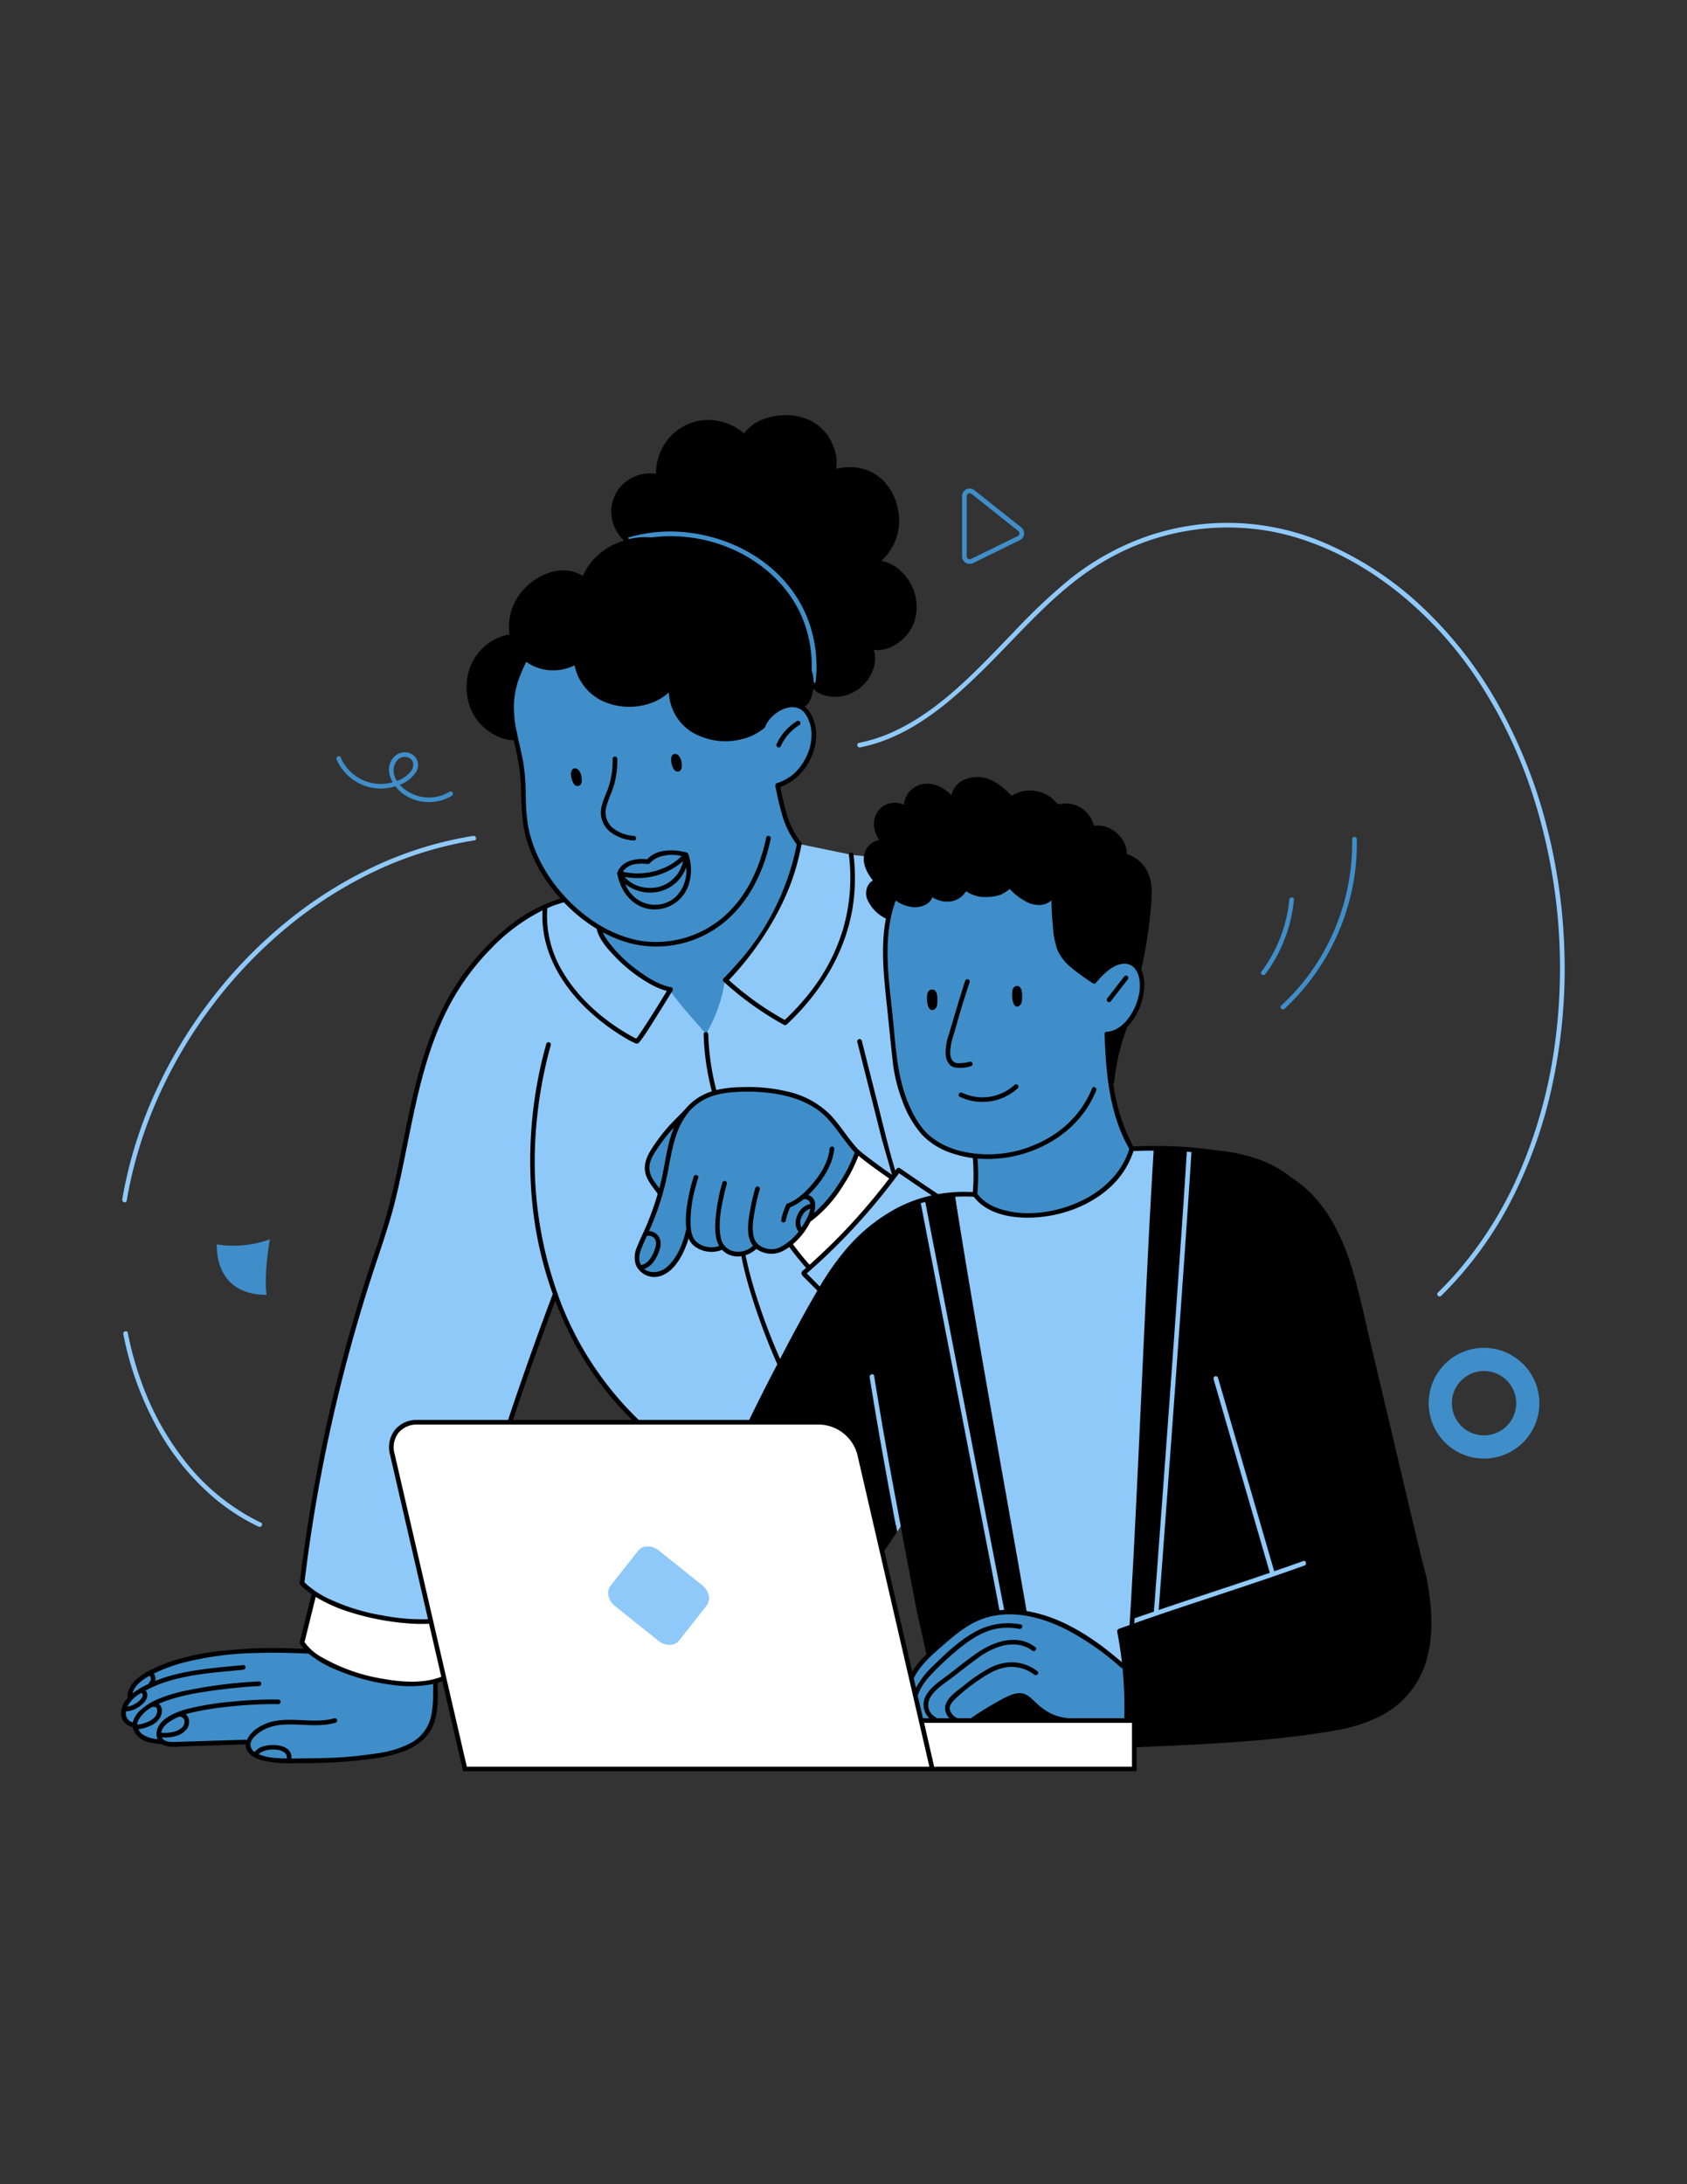
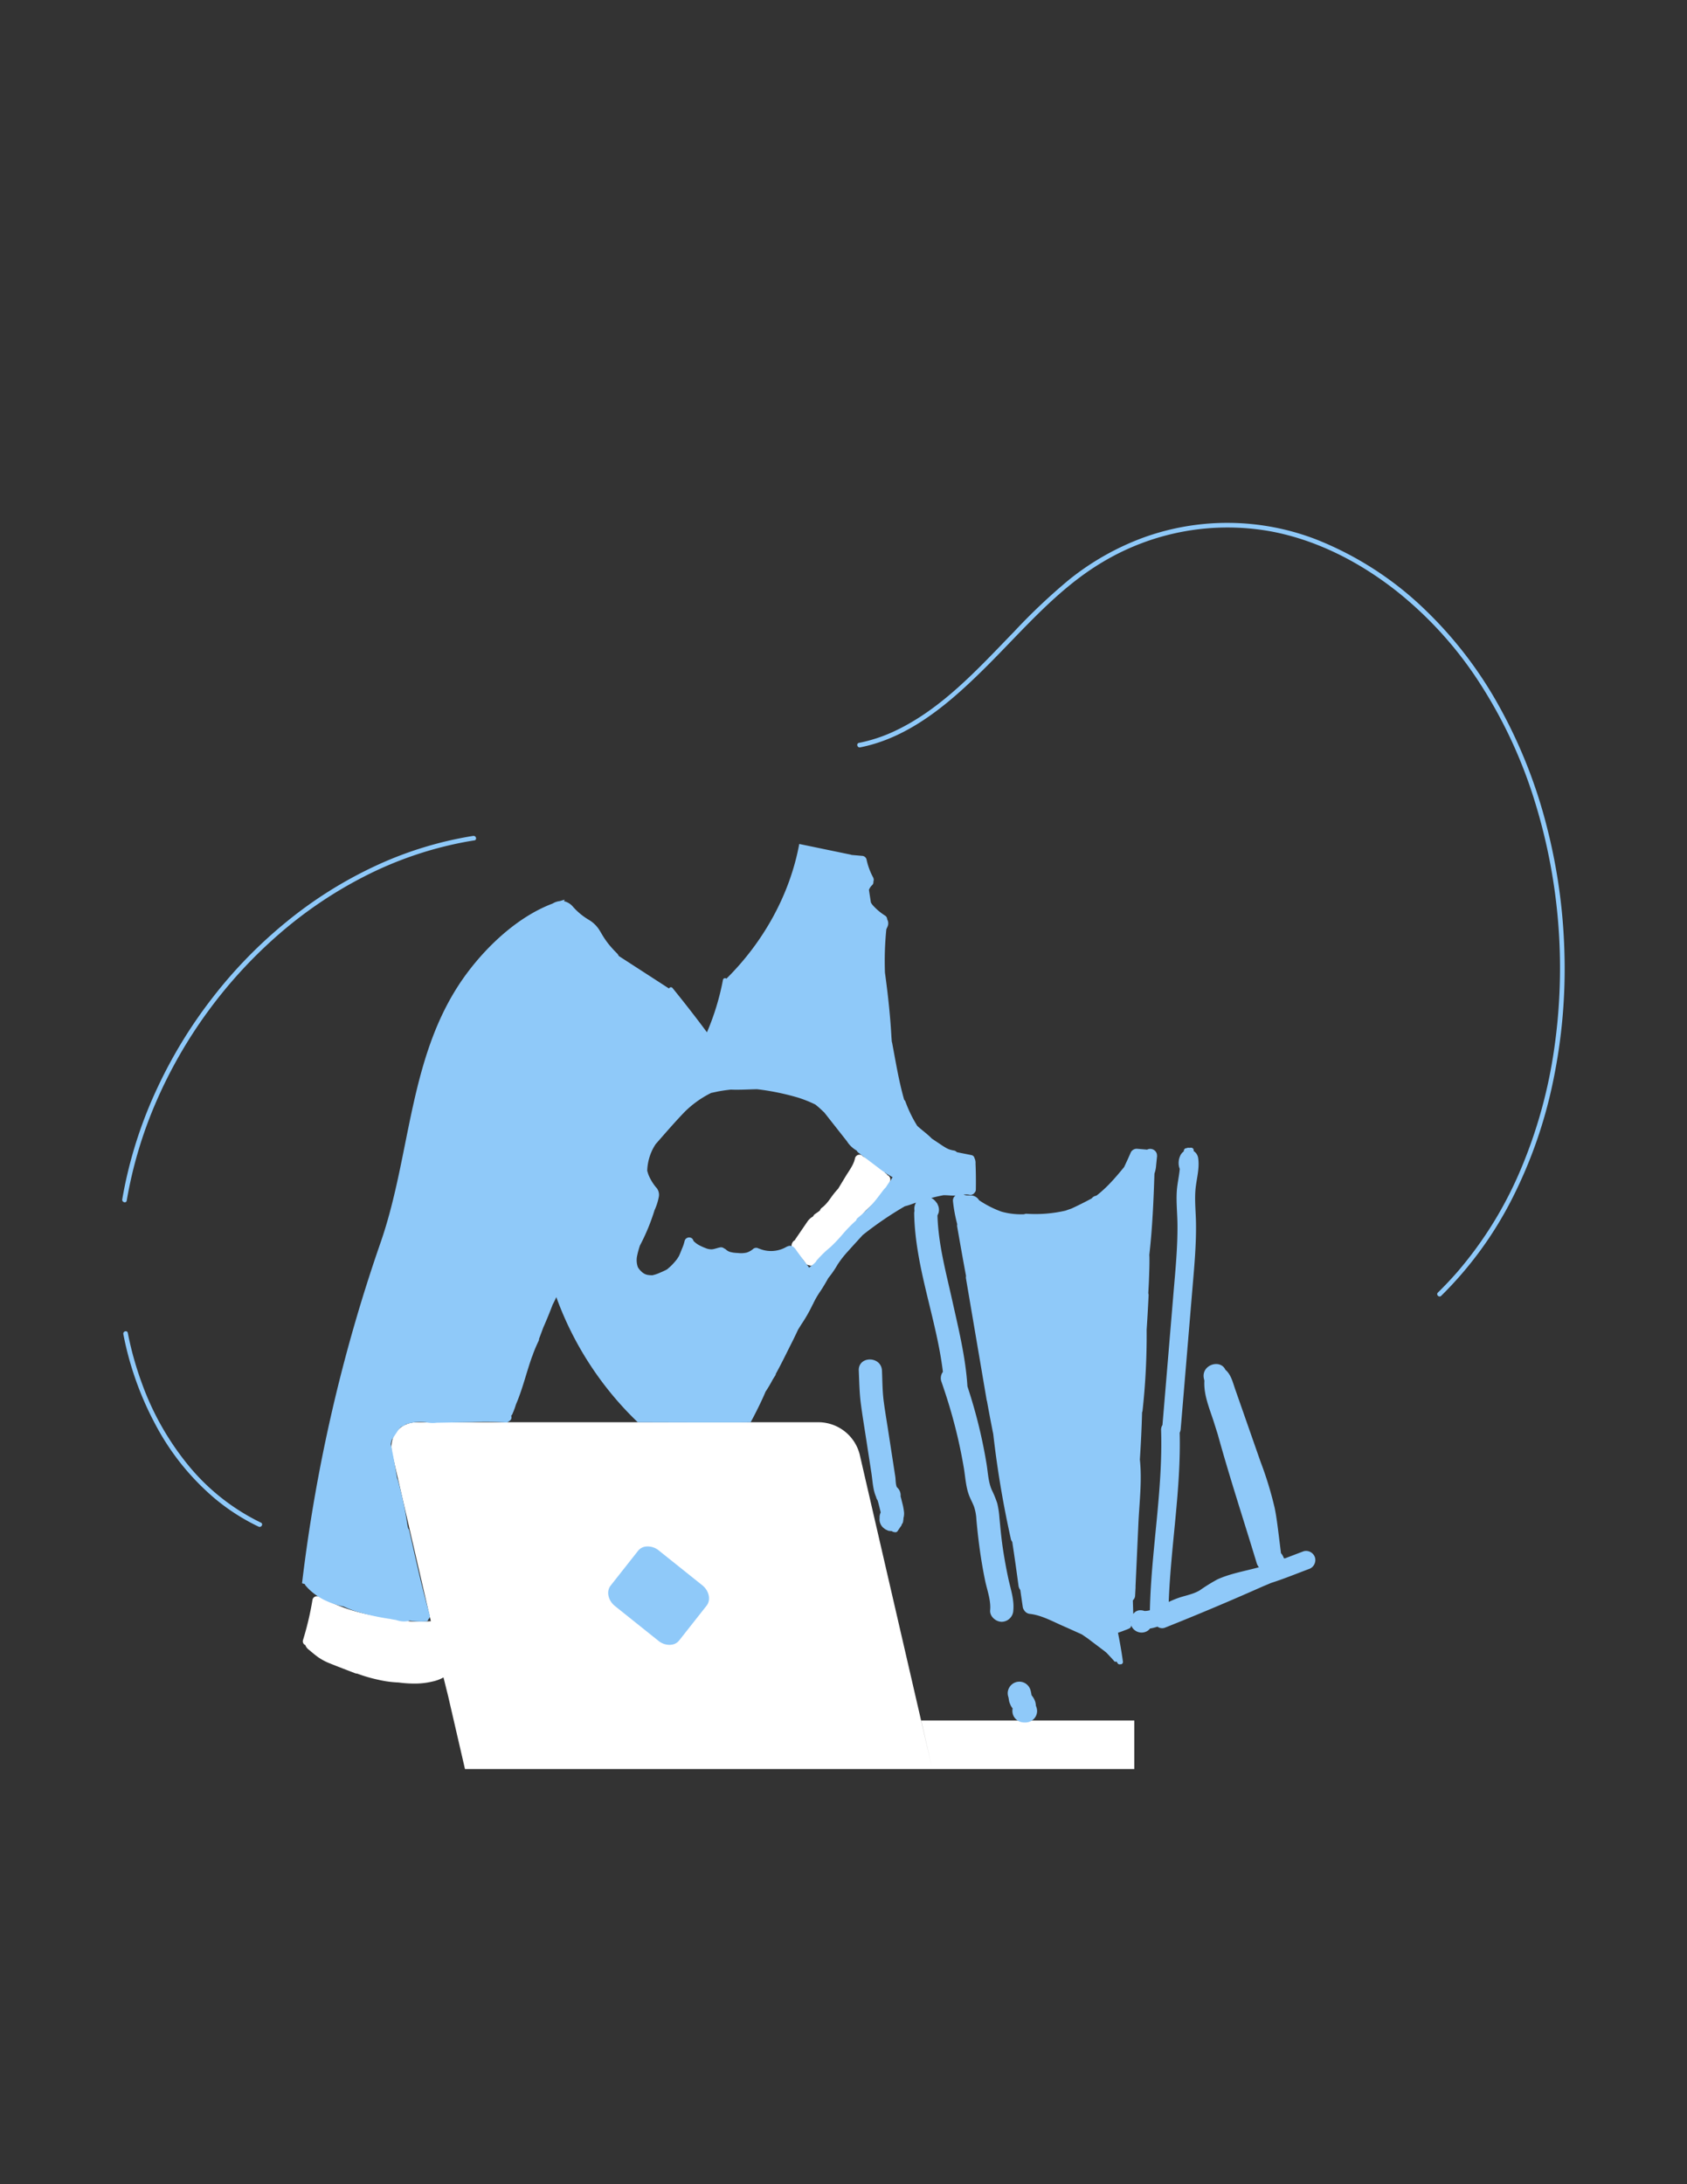
<svg xmlns="http://www.w3.org/2000/svg" preserveAspectRatio="xMidYMid meet" version="1.0" viewBox="0 0 612 792" zoomAndPan="magnify">
  <rect x="0" y="0" width="612" height="792" fill="#333333" stroke="none" />
  <defs>
    <clipPath id="a">
-       <path d="M43.754 150H520v492.238H43.754Zm0 0" clip-rule="nonzero" />
-     </clipPath>
+       </clipPath>
  </defs>
  <path d="M287.238 452.266a2.306 2.306 0 0 1-.066-.766c.023-.258.086-.504.191-.742a2.285 2.285 0 0 1 1.043-1.094 1.39 1.39 0 0 1 .117-.297l4.313-6.305c.55-.84 1.266-1.5 2.148-1.976.137-.367.368-.656.688-.875a30.798 30.798 0 0 0 1.789-1.274c.133-.445.39-.8.77-1.066.09-.058.18-.125.265-.191.02-.02.04-.043.05-.051.169-.14.329-.285.485-.434a14.398 14.398 0 0 0 1.317-1.449l.187-.234c.266-.348.524-.7.781-1.051a30.369 30.369 0 0 1 2.754-3.441l2.754-4.551c1.235-2.035 2.91-4.153 3.356-6.535a1.713 1.713 0 0 1 .793-1.012c.195-.11.402-.18.625-.207a1.75 1.75 0 0 1 .652.043c.355.101.637.308.848.61.086.023.175.046.257.081a30.239 30.239 0 0 1 4.348 2.703 34.163 34.163 0 0 1 2.203 1.774c.516.418.942.91 1.285 1.48l.141.067c.281.148.488.37.613.664a1.6 1.6 0 0 1 .23.078 1.7 1.7 0 0 1 .477.445c.13.176.223.375.282.586a1.75 1.75 0 0 1-.157 1.274c-1.859 4.308-5.39 7.28-8.683 10.457-.278.289-.54.593-.817.878-.27.31-.53.618-.8.926-.836.95-1.7 1.875-2.54 2.82-.12.165-.257.313-.375.485a1.92 1.92 0 0 1-.523.512c-1.394 1.55-2.773 3.117-4.187 4.652a1.51 1.51 0 0 1-.75.445c-.047.043-.09.09-.137.133-.02.07-.043.14-.07.207a5.741 5.741 0 0 1-1.149 1.211l-2.039 1.945-2.785 2.66c-.844.868-1.688 1.739-2.535 2.606a1.66 1.66 0 0 1-1.188.492 1.43 1.43 0 0 1-.719-.176c-.57-.027-.996-.289-1.277-.785a14.085 14.085 0 0 0-2.394-2.789c-.86-.82-2.227-1.75-2.57-2.933Zm10.192 63.449H151.383c-6.485 0-10.551 5.156-9.082 11.52l14 60.62a71.252 71.252 0 0 1-7.477.067l-.004-.004-13.707-2.203a1.664 1.664 0 0 0-.148-.055 63.02 63.02 0 0 1-18.488-6.383 2.563 2.563 0 0 0-1.93-.422c-.29.075-.54.215-.75.426a1.603 1.603 0 0 0-.426.75 109.715 109.715 0 0 1-3.437 14.63 1.475 1.475 0 0 0 .046 1.093c.075.176.184.328.32.457.138.133.294.234.47.305a3.5 3.5 0 0 0 .738 1.207c.219.234.465.445.73.625 1.04.898 2.094 1.78 3.215 2.582a20.546 20.546 0 0 0 4.332 2.273c2.98 1.211 6 2.34 8.996 3.508.262.094.528.144.805.148a54.55 54.55 0 0 0 7.559 2.207 39.05 39.05 0 0 0 7.46 1.012c2.176.297 4.364.426 6.56.387a27.387 27.387 0 0 0 5.8-.754 13.78 13.78 0 0 0 3.918-1.477c.562 2.266 1.129 4.528 1.691 6.793l6.106 26.426h169.535l-26.38-114.219a16.297 16.297 0 0 0-.82-2.328c-.335-.75-.73-1.472-1.18-2.164a15.862 15.862 0 0 0-1.507-1.953 15.624 15.624 0 0 0-3.84-3.07 15.877 15.877 0 0 0-2.234-1.04 15.224 15.224 0 0 0-2.375-.671 15.186 15.186 0 0 0-2.45-.29Zm36.76 108.155 4.024 17.582h73.277V623.87Zm0 0" fill="#fff" fill-opacity="1" fill-rule="nonzero" />
  <path d="M563.492 391.75a169.113 169.113 0 0 1-14.77 42.563 135.204 135.204 0 0 1-25.898 35.562c-.777.758-1.969-.434-1.191-1.191a128.188 128.188 0 0 0 7.242-7.684c9.57-11.2 17.2-23.59 22.898-37.176a176.193 176.193 0 0 0 12.047-43.5 203.671 203.671 0 0 0 2.016-23.066c.238-7.727.035-15.445-.606-23.149a204.283 204.283 0 0 0-9.027-45.343 171.958 171.958 0 0 0-19.265-40.864 138.387 138.387 0 0 0-29.313-32.773c-13.477-10.84-29.39-19.215-46.477-22.426a88.12 88.12 0 0 0-15.793-1.426 88.241 88.241 0 0 0-31.07 5.645 88.176 88.176 0 0 0-14.281 6.887c-16.512 9.789-28.918 24.742-42.39 38.117-12.778 12.683-27.38 25.469-45.571 29.074-1.059.21-1.508-1.414-.445-1.625a55.892 55.892 0 0 0 12.605-4.117c17.32-8.004 30.582-22.735 43.649-36.184a217.445 217.445 0 0 1 19.863-18.781 95.723 95.723 0 0 1 27.808-15.625 89.532 89.532 0 0 1 30.989-5.066 89.55 89.55 0 0 1 15.68 1.613 89.103 89.103 0 0 1 15.152 4.332 120.375 120.375 0 0 1 21.011 10.777 120.05 120.05 0 0 1 18.512 14.66 147.25 147.25 0 0 1 27.07 35.278 181.967 181.967 0 0 1 17.036 42.82 205.323 205.323 0 0 1 6.554 46.172 199.58 199.58 0 0 1-4.035 46.496ZM477.07 564.84c.106.43.13.863.067 1.305a3.44 3.44 0 0 1-1.266 2.227c-.344.276-.73.48-1.152.608-4.512 1.692-9.012 3.543-13.617 5.004-1.184.52-2.391.996-3.547 1.508a975.54 975.54 0 0 1-35.004 14.738c-.446.157-.903.2-1.371.13a2.843 2.843 0 0 1-1.274-.524c-.886.293-1.789.52-2.707.676-.23.297-.5.554-.8.777a4.14 4.14 0 0 1-.805.418c-.281.11-.57.184-.871.227a3.88 3.88 0 0 1-.903.03 3.796 3.796 0 0 1-.886-.175 4.008 4.008 0 0 1-2.555-2.39 1.247 1.247 0 0 1-.688 1.078 10.1 10.1 0 0 1-1.234.515c-.414.16-.828.32-1.242.477-.54.203-1.09.386-1.637.574.688 3.445 1.305 6.906 1.774 10.387a.846.846 0 0 1-.086.636.835.835 0 0 1-.5.399.84.84 0 0 1-.356.004.798.798 0 0 1-.945-.344c-.137-.223-.281-.438-.422-.656a.66.66 0 0 1-.484.082.642.642 0 0 1-.41-.27c-.512-.629-1.07-1.203-1.622-1.793a47.16 47.16 0 0 0-1.05-1.113c-.055-.059-.122-.11-.176-.164-.656-.563-1.367-1.07-2.043-1.582l-3.703-2.8-1.02-.77-2.058-1.407c-2.27-1.023-4.536-2.062-6.817-3.058-3.765-1.645-7.789-3.88-11.918-4.38a2.744 2.744 0 0 1-1.351-.448 2.706 2.706 0 0 1-.957-1.055 2.323 2.323 0 0 1-.399-1.024 1076.13 1076.13 0 0 1-.898-6.164 3.224 3.224 0 0 1-.66-1.625 864.813 864.813 0 0 0-2.254-15.812 2.378 2.378 0 0 1-.508-1.05 361.154 361.154 0 0 1-6.383-37.997c-.8-3.992-1.562-7.992-2.285-12.004a2.73 2.73 0 0 1-.125-.441c-2.492-14.653-4.988-29.305-7.48-43.957a2.65 2.65 0 0 1 .011-.961c-1.117-5.946-2.164-11.906-3.207-17.867a2.84 2.84 0 0 1 .004-.938 54.628 54.628 0 0 1-1.55-8.43c-.02-.378.05-.742.214-1.082a2.21 2.21 0 0 1 .711-.851c-.602.023-1.2.02-1.813-.012-.82-.047-1.656-.117-2.484-.11a53.84 53.84 0 0 0-4.117.915c-.125.035-.25.074-.379.11.129.05.25.109.367.175.383.242.73.527 1.04.86l.007.003c.012.012.024.024.035.04.012.007.02.023.028.034.093.106.18.22.261.336.153.172.293.356.422.547.008.016.012.028.02.04.164.34.308.69.441 1.042a.42.42 0 0 1 .024.094 4.172 4.172 0 0 1 0 2.234c-.13.305-.258.614-.387.918.305 10.516 3.148 20.829 5.414 31.051 2.281 10.277 4.793 20.406 5.46 30.93 1.86 5.652 3.477 11.379 4.794 17.183a186.736 186.736 0 0 1 2.129 10.872c.511 3.097.625 6.484 1.867 9.402a37.652 37.652 0 0 1 2.027 4.953c.395 1.66.653 3.344.77 5.047.355 3.652.672 7.297 1.207 10.926a175.368 175.368 0 0 0 2.043 11.3c.804 3.743 2.164 7.598 1.808 11.465a4.25 4.25 0 0 1-.343 1.598c-.215.508-.52.96-.914 1.351-.391.395-.84.7-1.352.915a4.234 4.234 0 0 1-1.598.343c-2.12 0-4.414-1.941-4.203-4.207.332-3.61-1.125-7.32-1.847-10.832a175.06 175.06 0 0 1-1.88-10.918c-.523-3.73-.933-7.465-1.269-11.215a17.2 17.2 0 0 0-.848-4.574c-.535-1.433-1.312-2.773-1.843-4.21-1.16-3.122-1.313-6.622-1.867-9.887a184.856 184.856 0 0 0-2.176-10.864 187.824 187.824 0 0 0-4.649-16.523c-.015-.047-.035-.09-.047-.137-.425-1.281-.847-2.562-1.296-3.836a3.69 3.69 0 0 1-.122-1.785 3.713 3.713 0 0 1 .707-1.64c-2.332-19.274-10.039-37.81-10.417-57.34a4.57 4.57 0 0 1 .117-1.082 3.21 3.21 0 0 1-.063-.723 4.162 4.162 0 0 1 .582-2.16c.012-.02.024-.032.035-.051l-.027.008c-1.305.426-2.652.992-4.027 1.3a126.666 126.666 0 0 0-15.285 10.434c-1.797 1.969-3.602 3.934-5.38 5.922a36.404 36.404 0 0 0-3.706 4.73 36.871 36.871 0 0 1-3.317 4.844c-.015.016-.031.016-.043.031-.926 1.66-1.875 3.301-2.937 4.875a30.86 30.86 0 0 0-2.684 4.68c-.02.031-.047.043-.062.07a55.739 55.739 0 0 1-4.184 7.317l-1.152 1.855a154.83 154.83 0 0 1-2.356 4.868c-1.879 3.707-3.68 7.48-5.699 11.117-.027.258-.11.492-.254.71-.305.454-.586.923-.879 1.383a47.291 47.291 0 0 1-2.601 4.399c-1.899 4.59-5.368 11.078-5.414 11.09-.75.152-40.938 0-40.938 0a118.711 118.711 0 0 1-17.39-20.98 118.614 118.614 0 0 1-12.165-24.391 47.597 47.597 0 0 1-1.336 2.734 153.457 153.457 0 0 1-3.421 8.352 251.752 251.752 0 0 1-1.516 4.066c.008.277-.05.54-.176.785a52.042 52.042 0 0 0-1.984 4.664c-.074.23-.156.461-.235.692a1.244 1.244 0 0 1-.09.156c-2.081 5.781-3.449 11.832-5.894 17.488a26.265 26.265 0 0 1-1.129 3.086l-.012.035v-.004c-.062.133-.105.274-.168.403-.085.18-.203.332-.355.46-.016.036-.027.07-.047.11.102.305.121.613.059.93a1.454 1.454 0 0 1-.899 1.039 1.284 1.284 0 0 1-1.23.437c-4.07-.285-8.14-.324-12.211-.12l-12.484.226c-.036.004-.06-.016-.094-.016a11.13 11.13 0 0 1-4.02-.144 13.792 13.792 0 0 0-3.867-.04c-1.23.172-2.434.442-3.617.813a1.658 1.658 0 0 1-.824.598c-.23.066-.457.14-.684.226l-.02.008c-.25.246-.511.477-.742.746a1.4 1.4 0 0 0-.101.113l-2.559 3.836a11.807 11.807 0 0 0-.387 1.602 327.894 327.894 0 0 1 2.301 12.43c.059.09.11.187.153.289a128.477 128.477 0 0 1 3.64 17.02c.074.288.149.581.219.874.191.203.316.442.375.715 2.344 10.211 4.508 20.492 7.41 30.566a1.4 1.4 0 0 1 .012.895c-.09.3-.258.55-.504.742a.928.928 0 0 1-.05.235l.007.02h-.012c-.156.32-.414.487-.773.507-1.914.14-3.82.062-5.715-.238l-.418.011a3.904 3.904 0 0 1-.418.117 7.595 7.595 0 0 1-2.969-.03 12.391 12.391 0 0 1-1.46-.395 19.745 19.745 0 0 1-2.137-.387c-.098-.008-.196-.008-.29-.023a84.069 84.069 0 0 1-10.835-2.356 33.95 33.95 0 0 1-5.555-2.047c-5.234-1.12-10.348-3.445-13.852-7.59a1.884 1.884 0 0 1-.328-.586l-1.004-.289a588.64 588.64 0 0 1 28.508-123.59c11.27-32.43 10.07-69.148 31.36-97.68 7.695-10.312 18.804-20.612 31.039-25.21a6.39 6.39 0 0 1 2.675-.902c.559-.172 1.118-.348 1.684-.493l-.215.555a5.95 5.95 0 0 1 3.274 2.04 23.815 23.815 0 0 0 5.667 4.675 11.371 11.371 0 0 1 3.583 3.293c.722 1.066 1.312 2.223 2.027 3.297a28.848 28.848 0 0 0 2 2.71 40.36 40.36 0 0 0 2.629 2.852c.285.29.508.617.672.989l18.093 11.707c.051.023.114.03.16.058a.719.719 0 0 1 .578-.43.712.712 0 0 1 .664.273 460.296 460.296 0 0 1 12.5 16.067 91.294 91.294 0 0 0 5.802-19.011.702.702 0 0 1 .5-.575.702.702 0 0 1 .746.149c13.355-13.203 23.015-30.395 26.433-48.856l18.852 3.907c.004.02.004.039.008.058l3.91.348a1.69 1.69 0 0 1 1.011.351c.301.23.504.524.61.887a24.352 24.352 0 0 0 2.426 6.617c.238.489.261.985.078 1.493a1.45 1.45 0 0 1-.485 1.289 4.935 4.935 0 0 0-1.132 1.671c.183 1.207.37 2.414.558 3.625.05.332.102.668.164 1.004.172.297.363.582.574.852a21.098 21.098 0 0 0 4.543 3.867c.5.32.758.777.778 1.371.242.414.37.86.386 1.34.016.48-.078.938-.293 1.367-.12.27-.246.54-.363.809l-.039.086a115.86 115.86 0 0 0-.496 15.707c1.02 7.472 1.867 14.941 2.3 22.488.048.871.118 1.738.192 2.606.04.101.074.203.102.312 1.312 6.918 2.43 13.934 4.379 20.711.199.168.347.371.445.613a46.178 46.178 0 0 0 4.297 8.836l.047.047c1.71 1.57 3.629 2.899 5.242 4.57 1.059.707 2.117 1.41 3.18 2.118a22.662 22.662 0 0 0 2.425 1.488l.34.164a8.437 8.437 0 0 0 .66.234 9.591 9.591 0 0 0 1.102.27c.21.035.25.043.117.023a1.89 1.89 0 0 1 1.262.63c1.746.366 3.508.69 5.242 1.054.305.047.567.18.781.402.215.219.344.485.387.79.02.034.05.058.07.093a3.91 3.91 0 0 1 .29 1.793c.046 1.05.078 2.098.101 3.148.043 2.098.047 4.196.008 6.297-.004.473-.18.867-.524 1.192a1.66 1.66 0 0 1-.8.613 1.69 1.69 0 0 1-1.012.062 5.737 5.737 0 0 0-2.113-.02c.128.036.253.087.382.118.176.04.36.063.536.11.011.003.027.007.039.015h.046c.723.05 1.454-.031 2.168.067a3.555 3.555 0 0 1 2.45 1.687 36.802 36.802 0 0 0 8.156 4.152 26.862 26.862 0 0 0 8.195.938c.313-.145.645-.207.989-.176 4.722.3 9.39-.074 14.003-1.133.73-.258 1.465-.511 2.2-.77a133.975 133.975 0 0 0 7.156-3.573c.035-.016.066-.04.098-.055l.312-.313a2.358 2.358 0 0 1 1.371-.687c.059-.047.125-.086.188-.13.113-.085.23-.17.343-.257a7.74 7.74 0 0 1 .22-.172c.292-.238.581-.476.866-.722a46.503 46.503 0 0 0 3.282-3.11c1.843-1.914 3.546-3.949 5.234-6 .848-1.785 1.68-3.582 2.457-5.402.219-.395.523-.703.914-.926.39-.226.813-.332 1.266-.324l3.73.316c.235-.125.48-.207.742-.246.57-.078 1.106.02 1.61.297.593.348.98.848 1.16 1.508.039.226.062.45.066.676l.024-.004-.032.32c-.003.05-.011.102-.015.149l-.305 3.003a11.775 11.775 0 0 1-.32 2.055c-.094.324-.2.64-.29.961-.32 9.844-.741 19.684-1.859 29.465.016.27.04.535.043.8.043 2.65-.066 5.31-.16 7.954-.058 1.71-.16 3.414-.254 5.12.086.282.125.571.11.864a657.832 657.832 0 0 1-.707 12.422c.078 9.773-.414 19.52-1.477 29.238a2.702 2.702 0 0 1-.176.7 445.078 445.078 0 0 1-.808 17.09c.828 7.597-.176 15.519-.524 23.09-.347 7.64-.699 15.28-1.05 22.921.011.098.015.2.015.3l-.164 2.99a2.368 2.368 0 0 1-.82 1.757c.043 1.637.105 3.27.148 4.906.063-.058.121-.12.184-.18.304-.386.68-.675 1.125-.874a2.92 2.92 0 0 1 1.402-.254c.461.007.91.093 1.344.25a7.343 7.343 0 0 0 1.976-.258c.489-21.817 4.743-43.422 4.067-65.285a3.089 3.089 0 0 1 .5-1.875l4.015-48.082c.692-8.254 1.516-16.528 1.418-24.82-.046-3.977-.492-7.966-.234-11.942.176-2.703.84-5.363 1.074-8.047a4.985 4.985 0 0 1-.351-1.297 6.22 6.22 0 0 1 .445-3.293 3.93 3.93 0 0 1 1.375-1.758 1.48 1.48 0 0 1 .047-.453.961.961 0 0 1 .895-.695c.019-.004.035-.027.058-.031.035-.004.074-.004.11-.008.124-.067.253-.11.394-.125a.79.79 0 0 1 .133.023 1.07 1.07 0 0 1 .195-.015c.059.004.106.027.16.035.188-.012.371-.05.559-.05.285-.017.535.065.75.25a.949.949 0 0 1 .277.597.966.966 0 0 1-.02.351 3.66 3.66 0 0 1 1.157 1.192c.297.488.469 1.015.52 1.582.519 3.984-.786 7.797-1.044 11.742-.265 3.976.188 7.965.23 11.941.099 8.293-.726 16.567-1.413 24.82l-4.14 49.548c-.036.46-.157.898-.364 1.312.508 20.55-3.207 40.875-3.977 61.371 1.344-.64 2.72-1.2 4.133-1.668 2.41-.765 4.934-1.223 7.125-2.539a65.55 65.55 0 0 1 6.371-3.953c4.727-2.149 9.797-2.973 14.774-4.328.101-.028.203-.063.304-.09a4.387 4.387 0 0 1-.804-1.535c-4.692-15.485-9.785-30.95-14.102-46.59l-1.387-4.395c-1.535-4.847-3.812-9.957-3.476-15.113-.059-.265-.125-.531-.184-.8-1.062-4.942 5.961-7.22 7.805-3.169 2.043 1.684 2.707 4.645 3.555 7.067l3.015 8.613c2.055 5.875 4.11 11.746 6.164 17.621a130.158 130.158 0 0 1 5.153 16.848c.636 3.14 1.027 6.328 1.425 9.504l.551 4.426c.098.804.2 1.609.301 2.414.445.5.773 1.066.992 1.695.008.027.008.05.016.078.117.047.238.09.348.145 2.296-.868 4.582-1.754 6.867-2.61a3.376 3.376 0 0 1 2.55.324 3.424 3.424 0 0 1 1.59 2.024ZM323.813 426.852a34.549 34.549 0 0 1-5.125-3.375c-2.434-1.844-4.868-3.688-7.297-5.532a2.066 2.066 0 0 1-.59-.707c-.004-.008-.012-.011-.02-.015-.015-.02-.027-.04-.043-.055-.015-.008-.031-.012-.047-.02a9.896 9.896 0 0 1-3.453-3.332 8164.877 8164.877 0 0 1-8.207-10.422c-.754-.69-1.484-1.414-2.261-2.078-.325-.273-.66-.539-.989-.808a44.777 44.777 0 0 0-6.32-2.524 89.703 89.703 0 0 0-14.8-3.027c-3.177.05-6.38.281-9.54.14-1.39.15-2.738.333-4.16.583-.938.164-1.938.425-2.95.613a36.7 36.7 0 0 0-9.62 6.863c-3.641 3.774-7.075 7.774-10.54 11.723a21.383 21.383 0 0 0-1.027 1.738 18.727 18.727 0 0 0-2.027 7.91c.16.524.3 1.067.516 1.598a17.544 17.544 0 0 0 2.628 4.344c.434.441.746.957.938 1.547.191.586.242 1.187.152 1.8a20.738 20.738 0 0 1-1.543 4.926c-.015.035-.035.07-.047.106a74.173 74.173 0 0 1-5.293 12.793 30.574 30.574 0 0 0-1.03 3.804 7.515 7.515 0 0 0 .288 4.047l.086.133c.117.191.242.375.375.555.035.043.09.117.11.14.078.094.16.188.246.282.168.183.347.359.53.53.09.083.185.169.282.247.02.02.074.062.117.098.2.152.414.27.625.402.348.18.711.308 1.094.39a8.67 8.67 0 0 0 1.938.133c.039-.007.07-.043.113-.05a12.86 12.86 0 0 0 2.598-.91c.09-.04.18-.075.27-.114l.01-.004a30.687 30.687 0 0 0 1.673-.769c.187-.094.367-.2.55-.297.586-.5 1.176-.996 1.711-1.547a25.189 25.189 0 0 0 1.543-1.742c.016-.02.137-.172.184-.227.035-.05.105-.14.117-.156.238-.32.43-.672.656-1.008.02-.043.047-.086.07-.133a43 43 0 0 0 1.063-2.558c.43-.95.766-1.934 1.004-2.953a1.679 1.679 0 0 1 .793-1.008 1.727 1.727 0 0 1 1.274-.168c.289.074.535.219.738.437.207.22.332.473.387.766.015.016.035.02.046.031a8.328 8.328 0 0 0 2.114 1.574c.757.395 1.53.739 2.328 1.036a5.14 5.14 0 0 0 2.36.394c.937-.121 1.839-.496 2.769-.672a1.745 1.745 0 0 1 1.539.387c.238.078.445.203.625.371.566.523 1.23.852 1.988.984.207.051.418.086.629.13.207.03.242.038.098.019.125.015.246.031.37.043.458.047.919.074 1.38.097a9.092 9.092 0 0 0 3.066-.164 6.541 6.541 0 0 0 2.29-1.273c.28-.262.612-.41.995-.445.38-.036.735.047 1.059.25.11.023.215.05.32.086 1.445.59 2.95.859 4.508.812a10.98 10.98 0 0 0 4.45-1.078c.901-.445 1.706-1.05 2.753-.707.95.312 1.477 1.34 2.035 2.101l3.543 4.81c.02.026.02.058.035.085.242.176.426.402.543.676.028.055.055.101.086.148l.02.02c.593-.496 1.203-.977 1.8-1.469.227-.246.481-.477.715-.715.028-.11.067-.21.121-.305a41.651 41.651 0 0 1 5.223-5.078 57.951 57.951 0 0 0 4.234-4.472 51.248 51.248 0 0 1 5.024-5.149c.05-.304.191-.562.422-.77a46.996 46.996 0 0 0 5.035-4.702c1.539-1.676 2.855-3.496 4.23-5.301.332-.434.707-.828 1.075-1.23a36.432 36.432 0 0 1 1.754-2.551l.668-1.082Zm86.234 161.304c-.008-.066-.008-.129-.012-.195-.058.035-.11.082-.172.113.063.02.125.047.184.082Zm-82.711-43.125c-.2-.82-.406-1.64-.625-2.457l-.004-.004a3.788 3.788 0 0 0-.234-1.742 3.745 3.745 0 0 0-.993-1.45c-.582-.573-.543-2.933-.675-3.82l-.88-5.69-1.695-10.985c-.546-3.531-1.148-7.059-1.62-10.602-.505-3.754-.485-7.496-.653-11.273-.246-5.39-8.656-5.422-8.414 0 .184 4.055.227 8.043.762 12.078.57 4.293 1.277 8.566 1.937 12.848.63 4.066 1.258 8.132 1.883 12.203.43 2.773.52 6.004 1.695 8.648.075.387.223.742.442 1.067.039.058.066.12.101.18.246.75.438 1.527.625 2.284.176.696.348 1.399.5 2.106a4.22 4.22 0 0 0-.386 2.05 3.952 3.952 0 0 0 .308 2.09c.293.668.73 1.215 1.324 1.645.012.012.032.02.043.031.274.235.582.418.918.547.043.016.078.043.121.055.329.195.68.289 1.063.289.238.047.48.066.726.055a.554.554 0 0 0 .13.14.71.71 0 0 0 .538.164l.02.008c.023.012.047.02.07.031l.004-.007c.008.003.016.011.024.015a.45.45 0 0 0 .214.055.361.361 0 0 0 .223 0l.016-.004.039.004.222-.028.204-.085a.612.612 0 0 0 .18-.168l.011.054 1.27-1.883c.007-.007.02-.007.023-.02.09-.097.164-.202.223-.32l.086-.199a.605.605 0 0 0 .011-.312c.067-.012.125-.031.192-.04.086-.202.175-.402.257-.609a.22.22 0 0 0 .016-.046.444.444 0 0 0 .024-.098c.062-.387.12-.774.156-1.16.004-.02.004-.04.004-.059 0-.043-.016-.078-.016-.117a6.17 6.17 0 0 0 .219-2.086 21.147 21.147 0 0 0-.63-3.383Zm48.226 72.047a6.848 6.848 0 0 0-1.18-2.168c-.07-.09-.12-.191-.183-.285a13.345 13.345 0 0 0-.351-1.75 4.326 4.326 0 0 0-1.93-2.516 4.067 4.067 0 0 0-.75-.343 4.311 4.311 0 0 0-.805-.192 4.149 4.149 0 0 0-.824-.031 4.094 4.094 0 0 0-.812.129 4.28 4.28 0 0 0-.774.285 4.315 4.315 0 0 0-1.309.992c-.183.207-.343.43-.484.668-.598 1.024-.738 2.102-.422 3.242.223.649.219 1.336.403 1.993.097.308.214.609.351.902.11.297.246.582.406.851.145.223.305.43.465.637-.07.29-.101.582-.093.88.007 1.16.418 2.151 1.234 2.972a4.262 4.262 0 0 0 2.91 1.226c.094.016.188.02.281.012h.211c.016 0 .028-.004.043-.004h.078c1.157-.015 2.149-.426 2.973-1.234.816-.824 1.227-1.813 1.234-2.973a4.915 4.915 0 0 0-.433-1.824 6.51 6.51 0 0 0-.238-1.473Zm-120.808-42.27-15.746-12.59a6.242 6.242 0 0 0-2.16-1.179 6.281 6.281 0 0 0-2.45-.266c-1.203.114-2.183.641-2.941 1.579l-9.934 12.593c-1.644 2.078-.937 5.41 1.579 7.418l15.746 12.59a6.31 6.31 0 0 0 4.004 1.477c.199 0 .402-.012.605-.035 1.2-.114 2.18-.641 2.941-1.579l9.934-12.59c1.64-2.081.934-5.41-1.578-7.417Zm-160.09-22.687a77.63 77.63 0 0 1-14.332-8.984 77.629 77.629 0 0 1-12.055-11.864 100.93 100.93 0 0 1-16.746-29.535 119.584 119.584 0 0 1-5.168-18.418c-.21-1.062-1.832-.613-1.62.446a115.536 115.536 0 0 0 11.472 32.457c5.398 10.285 12.5 19.222 21.305 26.804a75.353 75.353 0 0 0 16.293 10.543c.972.465 1.828-.984.851-1.449Zm72.848-246.59c1.523-.297 3.054-.566 4.59-.804 1.066-.168.613-1.793-.446-1.625a134.241 134.241 0 0 0-35.906 11.086 152.905 152.905 0 0 0-31.879 20.113 167.959 167.959 0 0 0-26.676 27.347 171.278 171.278 0 0 0-20.047 32.7 158.976 158.976 0 0 0-11.945 35.96 141.69 141.69 0 0 0-.851 4.594c-.184 1.059 1.437 1.516 1.62.45a155.807 155.807 0 0 1 10.75-35.989 169.61 169.61 0 0 1 18.907-32.87 169.71 169.71 0 0 1 25.707-27.88 153.615 153.615 0 0 1 31.078-20.937 134.332 134.332 0 0 1 35.098-12.145Zm0 0" fill="#8fc9f9" fill-opacity="1" fill-rule="nonzero" />
-   <path d="M402.215 374.871a5.544 5.544 0 0 0-.66 1.129c-1.27 3.105.015 7.555.457 10.727.394 2.824.785 5.648 1.058 8.484a18.475 18.475 0 0 1 1.54 5.07c.988 3.57 1.824 7.239 3.042 10.739.028.082.239.62.274.73.168.375.351.742.558 1.098.414.644.778 1.312 1.094 2.011.262.38.426.801.488 1.258.063.457.016.906-.132 1.34l-.118.29a18.022 18.022 0 0 1-1.64 4.374c-.102.219-.23.418-.39.602a16.708 16.708 0 0 1-4.333 6.246 36.294 36.294 0 0 1-2.566 1.945c-1.535 1.762-3.813 2.883-5.801 4.02a49.593 49.593 0 0 1-7.52 3.57 38.961 38.961 0 0 1-8.484 1.91 23.35 23.35 0 0 1-4.176.305c-3.57.433-7.07.11-10.5-.973a33.875 33.875 0 0 1-4.965-1.785 10.191 10.191 0 0 1-3.62-2.902 3.453 3.453 0 0 1-1.25-1.239 3.444 3.444 0 0 1-.481-1.691c.023-4.317.05-8.629.074-12.945a33.738 33.738 0 0 1-8.348-1.774 33.863 33.863 0 0 1-7.64-3.8c-7.793-5.38-12.492-19.372-13.477-28.79l-2.336-22.32c-1.238-11.867-2.406-24.223 1.524-35.453a.75.75 0 0 1-.051-.383.756.756 0 0 1 .14-.36.726.726 0 0 1 .297-.245.75.75 0 0 1 .38-.075c.495.059.949.239 1.355.532.39.23.793.445 1.207.64a15.249 15.249 0 0 0 4.894 1.371c.043.004.09.012.133.016a10.196 10.196 0 0 0 3.27-1.82 12.475 12.475 0 0 1 1.793-1.57.72.72 0 0 1 .45-.559.696.696 0 0 1 .366-.047.687.687 0 0 1 .344.14c.574.43 1.191.778 1.851 1.055a8.685 8.685 0 0 0 6.254.149c.024-.063.055-.121.086-.18.34-.559 1.059-.816 1.555-1.215a6.985 6.985 0 0 0 1.414-1.523.87.87 0 0 1 .348-.293.788.788 0 0 1 .254-.278.83.83 0 0 1 1.05.078 7.87 7.87 0 0 0 2.399 1.563c1.656.039 3.308.02 4.96-.07a61.153 61.153 0 0 0 2.54-.196 14.471 14.471 0 0 1 1.644-.109 9.215 9.215 0 0 0 2.57-1.645.69.69 0 0 1 .598-.242.82.82 0 0 1 .313-.172.825.825 0 0 1 .68.11c.101.07.183.156.242.261a12.284 12.284 0 0 0 3.43 3.215 21.08 21.08 0 0 0 3.945 1.434c.422.105.843.187 1.273.266.094.02.125.023.133.027a13.087 13.087 0 0 0 .7.063 11.83 11.83 0 0 0 1.839-.012c.121-.012.242-.028.367-.04-.144.016-.11.008.102-.023.144-.02.289-.023.433-.012.301-.218.621-.406.961-.558.242-.117.496-.2.762-.254.043-.027.074-.07.125-.098.2-.11.41-.136.633-.078a.825.825 0 0 1 .515.383c.07.117.106.246.102.383.129.238.2.496.215.765a9.307 9.307 0 0 1-.254 2.63c.039.14.066.28.086.425.277 4.125.535 8.27 1.156 12.36.008.054.02.105.027.16a20.816 20.816 0 0 0 3.77 5.582 22.167 22.167 0 0 0 4.297 3.5 24.85 24.85 0 0 1 4.101 3.097l.582.09c.235.047.457.13.668.25 4.555-5.328 9.45-8.101 13.09-6.457 8.485 3.836 2.457 24.54-8.066 25.793Zm65.52-48.66a52.071 52.071 0 0 1-3.278 13.754 52.001 52.001 0 0 1-6.848 12.367c-.648.867.813 1.707 1.454.848a53.543 53.543 0 0 0 7.019-12.774 53.448 53.448 0 0 0 3.332-14.195c.106-1.074-1.578-1.066-1.68 0ZM296.16 401.086c-7.02-4.453-15.668-6-23.851-6.055-9.102-.062-17.2.563-23.325 7.98l.012-.034c-3.121 3.324-6.02 5.843-8.676 9.55-2.574 3.594-6.726 8.246-5.265 13.028.789 2.586 2.675 4.625 4.191 6.8l.055-.156.293.465c-1.29 4.387-2.84 8.68-4.649 12.883a91.032 91.032 0 0 0-3.574 8.414c-1.992 6.754 5.664 11.105 11.23 6.004 3.618-3.317 6.106-9.016 7.083-13.785l.21-.102a10.85 10.85 0 0 0 1.036 3.41c1.422 2.676 6.523 4.938 11.132 2.774l-.085-.227c2.402 3.133 8.082 4.242 12.421-.297l-.035-.062a8.401 8.401 0 0 0 1.907 1.27 8.324 8.324 0 0 0 6.695.234c4.543-2.114 8.125-6.356 10.367-10.73.098-.196.2-.403.3-.622a12.196 12.196 0 0 0 4.243-3.406c1.648-1.985 3.2-4.059 4.766-6.102 2.382-3.105 5.027-6.257 6.03-10.043.313-.562.622-1.129.93-1.695.02-.031.028-.066.044-.098.007-.011.015-.02.023-.035.176-.281.3-.586.383-.91a3.636 3.636 0 0 0 .004-1.809l.703-.332c-5.035-5.273-8.297-12.312-14.598-16.312Zm114.164 213.629a52.577 52.577 0 0 0-.726-6.055 11.8 11.8 0 0 0-.61-2.742 3.1 3.1 0 0 0-.894-1.227 3.122 3.122 0 0 0-1.364-.668 20.407 20.407 0 0 0-2.023-2.359 43.475 43.475 0 0 0-8.664-6.61 62.627 62.627 0 0 0-7.273-4.081 36.973 36.973 0 0 0-5.403-3.09c-5.426-2.488-11.117-3.688-17.086-3.59a30.505 30.505 0 0 0-16.203 4.766 59.505 59.505 0 0 0-6.68 5.222 20.757 20.757 0 0 0-3.394 3.434 16.187 16.187 0 0 0-4.844 3.957 37.683 37.683 0 0 0-2.398 3.21c-.762 1.122-1.828 2.368-1.88 3.782.106 1.656.403 3.277.9 4.86l1.077 4.953c.301 1.375.371 3.363 1.383 4.43.293.312.645.519 1.059.628.25.14.515.207.8.203 5.012-.035 10.02.047 15.028.25.285.016.55-.043.8-.18a11.852 11.852 0 0 0 4.755-.847 55.69 55.69 0 0 0 6.851-2.875 16.25 16.25 0 0 1 6.04-1.824 15.111 15.111 0 0 1 3.847-.117c.8.656 1.598 1.316 2.445 1.898.867.598 1.906 1.008 2.715 1.68a8.314 8.314 0 0 0 2.832 1.941c1.625.531 3.277.672 4.969.426.074.027.144.058.222.086 3.887.133 7.774.246 11.665.199 3.671-.043 7.43-.605 11.101-.313.305-.55.32-1.113.05-1.68.177-.507.317-1.023.423-1.546a23.01 23.01 0 0 0 .48-6.121ZM558.45 508.809c0 .66-.031 1.316-.097 1.968-.063.657-.16 1.305-.29 1.95a19.292 19.292 0 0 1-.476 1.914 20.977 20.977 0 0 1-.664 1.855 20.57 20.57 0 0 1-.844 1.781 20.196 20.196 0 0 1-1.012 1.688 20.23 20.23 0 0 1-3.957 4.367 20.23 20.23 0 0 1-1.582 1.176c-.547.363-1.113.699-1.691 1.012a21.79 21.79 0 0 1-1.781.843c-.61.25-1.227.473-1.856.66a19.87 19.87 0 0 1-3.863.77 19.563 19.563 0 0 1-3.934 0 20.163 20.163 0 0 1-7.5-2.273 20.546 20.546 0 0 1-1.687-1.016 19.991 19.991 0 0 1-1.586-1.172 20.333 20.333 0 0 1-3.957-4.367 20.631 20.631 0 0 1-1.855-3.473 20.12 20.12 0 0 1-.665-1.855 21.319 21.319 0 0 1-.476-1.91 19.215 19.215 0 0 1-.29-1.95 19.483 19.483 0 0 1-.097-1.968c0-.657.031-1.313.098-1.97a20.086 20.086 0 0 1 .77-3.86 19.771 19.771 0 0 1 2.519-5.327 19.24 19.24 0 0 1 1.172-1.582c.418-.507.859-.996 1.324-1.46.465-.465.95-.907 1.46-1.32a20.23 20.23 0 0 1 1.583-1.177c.547-.367 1.11-.703 1.691-1.011a20.12 20.12 0 0 1 7.496-2.277 20.631 20.631 0 0 1 1.97-.095c.655 0 1.312.032 1.964.098.656.067 1.305.164 1.95.293a19.435 19.435 0 0 1 3.766 1.145 20.3 20.3 0 0 1 1.78.84 20.546 20.546 0 0 1 3.27 2.187 20.392 20.392 0 0 1 2.785 2.785 20.183 20.183 0 0 1 3.695 6.906 20.392 20.392 0 0 1 .77 3.86c.066.652.097 1.308.097 1.965Zm-8.41 0c0-.766-.074-1.524-.226-2.274a11.618 11.618 0 0 0-1.742-4.207 11.887 11.887 0 0 0-1.45-1.77 11.887 11.887 0 0 0-1.77-1.449 11.618 11.618 0 0 0-4.206-1.742 11.685 11.685 0 0 0-2.274-.226 11.695 11.695 0 0 0-4.469.89c-.707.293-1.379.653-2.015 1.078-.637.426-1.227.91-1.77 1.45a11.887 11.887 0 0 0-1.449 1.77 11.618 11.618 0 0 0-1.742 4.206 11.692 11.692 0 0 0 1.742 8.758 11.674 11.674 0 0 0 11.977 4.96 11.795 11.795 0 0 0 4.203-1.745 11.94 11.94 0 0 0 1.77-1.45 11.649 11.649 0 0 0 1.448-1.769c.426-.637.786-1.309 1.082-2.016a11.725 11.725 0 0 0 .89-4.465Zm-59.516-204.54a80.783 80.783 0 0 1-3.82 25.891 80.538 80.538 0 0 1-11.898 23.313 77.624 77.624 0 0 1-9.996 11.125c-.797.734.394 1.922 1.191 1.187a82.026 82.026 0 0 0 16.387-21.176 82.183 82.183 0 0 0 5.394-12.3 82.19 82.19 0 0 0 3.317-13.02 79.91 79.91 0 0 0 1.105-15.02.815.815 0 0 0-.254-.574.824.824 0 0 0-.586-.238.808.808 0 0 0-.586.238.799.799 0 0 0-.254.575ZM163.91 288.56a16.295 16.295 0 0 1-4.094 1.734 16.194 16.194 0 0 1-8.812-.106 15.974 15.974 0 0 1-4.05-1.832 14.01 14.01 0 0 1-3.5-3.253 17.725 17.725 0 0 1-8.552.53 17.555 17.555 0 0 1-4.023-1.304 17.561 17.561 0 0 1-3.598-2.219 17.61 17.61 0 0 1-5.144-6.636c-.438-.98 1.011-1.836 1.449-.848a16.22 16.22 0 0 0 1.348 2.52 16.08 16.08 0 0 0 1.78 2.234 15.672 15.672 0 0 0 4.605 3.336 15.946 15.946 0 0 0 5.492 1.488 15.844 15.844 0 0 0 5.666-.558c-1.7-2.938-2.118-6.418.492-9.196a5.276 5.276 0 0 1 4.93-1.562 5.118 5.118 0 0 1 1.663.66 4.516 4.516 0 0 1 1.313 1.288 4.637 4.637 0 0 1 .7 1.7 4.564 4.564 0 0 1-.016 1.84 4.525 4.525 0 0 1-.73 1.684c-1.45 2.125-3.384 3.62-5.802 4.484a14.086 14.086 0 0 0 5.723 3.797 14.34 14.34 0 0 0 3.105.73 14.26 14.26 0 0 0 3.188.035 14.426 14.426 0 0 0 3.121-.664c1.016-.34 1.98-.785 2.895-1.336.925-.574 1.77.883.851 1.454Zm-19.933-5.399a10.765 10.765 0 0 0 5.136-3.547c1.364-1.886 1.07-4.386-1.394-5.047-2.36-.628-4.274 1.254-4.774 3.438a6.607 6.607 0 0 0-.011 2.683 6.66 6.66 0 0 0 1.043 2.473ZM96.71 469.52c-1.055-7.73 1.187-20.141 1.187-20.141a38.481 38.481 0 0 1-9.316 2.125c-3.191.32-6.379.242-9.55-.23h-.407c0 9.964 5.02 18.246 18.086 18.246Zm134.246-268.95c3.852.297 7.543-.797 11.219-1.789a25.839 25.839 0 0 1 4.492-.797c2.254.328 4.473.813 6.656 1.457a54.193 54.193 0 0 1 17.668 8.442c5.668 4.265 9.137 10.176 12.828 16.094 1.47 2.355 3.04 4.765 4.348 7.277a54.552 54.552 0 0 1 2.539 13.21c.012.556.125 1.087.344 1.595.219.511.523.96.914 1.351.39.395.844.7 1.351.914.508.219 1.04.336 1.594.348.277-.004.55-.031.82-.09a4.246 4.246 0 0 0 2.145-1.152 4.333 4.333 0 0 0 .91-1.364c.11-.254.188-.515.242-.785.059-.27.086-.543.09-.816-.004-.067-.015-.133-.02-.2.255-.53.395-1.09.423-1.68.285-5.273-1.407-10.25-3.766-14.878a71.441 71.441 0 0 0-9.66-18.89c-7.586-10.587-20.457-17.27-33.215-19.028a32.74 32.74 0 0 0-6.277-.262 34.963 34.963 0 0 0-7.88-.09c-3.726.426-8.003 1.168-10.742 3.954-2.699 2.742-.566 6.906 2.977 7.18ZM158 611.203a1.718 1.718 0 0 0-.8-1 1.729 1.729 0 0 0-.618-.21 1.833 1.833 0 0 0-.652.034 41.801 41.801 0 0 1-15.215-.664 1.528 1.528 0 0 0-1.348.262 44.879 44.879 0 0 1-12.097-3.309c-4.11-1.687-8.524-4.004-12.68-6.074a4.88 4.88 0 0 0-1.145-.387 12.67 12.67 0 0 0-4.746-1.398c-3.394-.297-6.886-.086-10.289-.05-6.867.073-13.695.081-20.45 1.456-3.327.676-6.647 1.38-9.976 2.07a13.74 13.74 0 0 0-1.754.489 50.416 50.416 0 0 0-12.386 3.824 12.125 12.125 0 0 0-5.91 5.473 7.704 7.704 0 0 0-.875 4.285c-.137.164-.29.316-.422.48-.45.559-.91 1.114-1.313 1.707a4.934 4.934 0 0 0-.316.536 3.77 3.77 0 0 0-.246.57 4.538 4.538 0 0 0-.262 1.21 4.17 4.17 0 0 0-.012.622 4.658 4.658 0 0 0 .215 1.219c.063.199.137.39.223.582.09.187.187.367.297.543.113.175.234.343.367.504a4.2 4.2 0 0 0 .426.449c.152.144.312.273.48.394a4.572 4.572 0 0 0 1.094.582 4.67 4.67 0 0 0 1.207.285c.023.227.062.454.113.676a6.999 6.999 0 0 0 1.809 2.754 7.032 7.032 0 0 0 2.855 1.64 8.797 8.797 0 0 0 4.54.376 7.246 7.246 0 0 0 2.394 1.48 7.24 7.24 0 0 0 2.773.473 17.334 17.334 0 0 0 3.91-.48c.164.019.32.05.489.062 1.23.094 2.484.05 3.715.023a5.09 5.09 0 0 0 1.703-.355c5.547.195 11.086.023 16.609-.508.035 2.879 2.492 4.805 5.027 5.606 5.871 1.851 13.317 1.355 19.395 1.343a5.102 5.102 0 0 0 1.836-.359c12.508-.39 29.293.371 38.336-9.656.41-.461.73-.977.957-1.547.293-.461.547-.942.762-1.442.136-.328.246-.668.32-1.02a24.416 24.416 0 0 0 1.414-12.163c.273-.43.355-.89.246-1.387ZM349.02 201.73v-21.824c0-.527.14-1.015.421-1.465a2.7 2.7 0 0 1 1.133-1.011 2.7 2.7 0 0 1 1.504-.258c.524.058.992.25 1.406.578l16.996 13.492c.184.145.344.309.485.496a2.71 2.71 0 0 1 .527 1.266c.035.23.04.46.012.691-.024.23-.078.453-.16.672a2.622 2.622 0 0 1-.32.613 2.735 2.735 0 0 1-1.043.89l-16.997 8.333a2.828 2.828 0 0 1-1.351.277 2.706 2.706 0 0 1-.684-.125 2.895 2.895 0 0 1-.633-.289 2.743 2.743 0 0 1-1.207-1.645 2.752 2.752 0 0 1-.09-.69Zm1.683 0a1.06 1.06 0 0 0 1.016 1.067c.183.012.36-.024.523-.106l16.996-8.332a1 1 0 0 0 .407-.347 1.076 1.076 0 0 0 .113-1.027 1.076 1.076 0 0 0-.324-.422l-16.997-13.497a1.041 1.041 0 0 0-.66-.234c-.164 0-.32.04-.468.11-.188.09-.336.218-.446.394-.11.176-.164.363-.16.57Zm-109.336 156.4c.418.168.844.312 1.281.43 3.704 5.484 8.368 10.402 12.614 15.363a.67.67 0 0 0 .605.27.73.73 0 0 0 .504-.032.731.731 0 0 0 .371-.348 51.942 51.942 0 0 0 6.223-18.433c.02-.086.035-.172.055-.262a15.832 15.832 0 0 0 1.921-1.617 4.49 4.49 0 0 0 .63-.79c4.374-3.636 8.077-9.046 10.995-13.323a62.99 62.99 0 0 0 7.75-15.266 44.959 44.959 0 0 0 4.829-13.738 5.277 5.277 0 0 0-.047-1.98c-.004-.067.004-.13-.004-.192-.016-.129-.051-.25-.07-.375.222-.078.413-.203.578-.371a1.516 1.516 0 0 0 .418-1.281 1.534 1.534 0 0 0-.25-.645 47.156 47.156 0 0 1-4.782-9.562 47.168 47.168 0 0 1-2.52-10.395c.04-.254.009-.5-.09-.734.11-.082.208-.176.298-.282 9.754-3.128 16.472-17.14 10.054-26.34-4.085-5.851-13.84-.902-15.937 5.051l.004.008c-.098.113-.184.235-.285.344a46.044 46.044 0 0 1-4.574 2.145 51.728 51.728 0 0 1-6.274 2.027c-.746.039-1.484.14-2.215.3a30.955 30.955 0 0 1-12.922-3.82 23.986 23.986 0 0 1-2.363-2.265 22.645 22.645 0 0 1-2.789-3.871 8.193 8.193 0 0 1-1.41-4.864 1.322 1.322 0 0 0-.137-.68c.656-1.546-1.371-3.335-2.676-1.878-1.937 2.16-4.976 3.093-7.66 3.949-.402.129-.808.242-1.219.355-.023 0-.039-.015-.066-.015-3.844-.047-7.785.261-11.508-.801a22.425 22.425 0 0 1-5.097-2.695 13.36 13.36 0 0 1-3.797-3.922 13.328 13.328 0 0 1-1.926-5.102 2.275 2.275 0 0 0-.164-.64 1.788 1.788 0 0 0-.293-.77 1.725 1.725 0 0 0-.274-.312 1.816 1.816 0 0 0-.34-.235 1.795 1.795 0 0 0-.386-.148 1.81 1.81 0 0 0-.824-.004 1.952 1.952 0 0 0-.391.144 14.304 14.304 0 0 1-6.61 1.903 21.527 21.527 0 0 1-6.949-1.457l-3.054-2.262a64.65 64.65 0 0 0-2.926 6.582c-4.395 11.57-.856 19.738 1.297 31.129 1.23 6.515.66 13.355 1.336 19.992 1.61 15.863 12.816 31.25 26.672 39.598.074.675.3 1.3.687 1.863 3.004 4.352 5.895 9.129 10.235 11.77.687.55 1.398 1.062 2.14 1.53a63.346 63.346 0 0 0 4.426 3.177c2.121 1.394 4.398 3.136 6.906 3.777Zm0 0" fill="#3f8ec9" fill-opacity="1" fill-rule="nonzero" />
  <g clip-path="url(#a)">
-     <path d="M367.492 358.492c.094-.23.238-.426.426-.586a1.558 1.558 0 0 1 1.363-.348c.242.051.461.153.656.31.47.55.723 1.187.77 1.91.11.933.117 1.863.031 2.796.028.457-.058.895-.27 1.305-.206.41-.507.734-.894.98-2.515 1.094-2.758-4.875-2.082-6.367ZM222.91 284.078a31.765 31.765 0 0 0 1.012-8.937.835.835 0 0 0-.258-.575.82.82 0 0 0-.586-.234.818.818 0 0 0-.582.234.803.803 0 0 0-.258.575 29.862 29.862 0 0 1-1.496 10.324c-.996 3.012-2.71 5.926-2.762 9.176a8.866 8.866 0 0 0 .915 3.921 8.947 8.947 0 0 0 2.53 3.13 15.523 15.523 0 0 0 4.036 2.163 15.5 15.5 0 0 0 4.488.899c1.078.11 1.07-1.574 0-1.68a13.055 13.055 0 0 1-4.222-.89 13.095 13.095 0 0 1-3.704-2.207 7.323 7.323 0 0 1-1.3-1.622 7.309 7.309 0 0 1-.801-1.918 7.345 7.345 0 0 1-.242-2.062 7.32 7.32 0 0 1 .34-2.05c.742-2.821 2.148-5.419 2.89-8.247Zm293.985 319.793c-.72 2.047-1.633 4-2.739 5.863a32.499 32.499 0 0 1-3.836 5.211 32.425 32.425 0 0 1-4.78 4.36 32.742 32.742 0 0 1-5.544 3.34 57.75 57.75 0 0 1-15.695 4.847c-7.973 1.39-16.008 2.406-24.059 3.188-15.93 1.543-31.926 2.144-47.91 2.886v8.727h-244.32l-.153-.652-7.39-32a27.8 27.8 0 0 1-1.656.562c.019 5.024.246 10.41-1.586 15.156-1.735 4.485-5.606 7.516-9.93 9.352a50.03 50.03 0 0 1-13.074 3.113 164.66 164.66 0 0 1-16.922 1.38c-3.656.109-7.324.116-10.98.14a47.218 47.218 0 0 1-10.118-.774c-2.473-.53-5.426-1.55-6.598-4.004a4.257 4.257 0 0 1-.421-2.105.805.805 0 0 1-.266.066l-21.234.66c-2.454.079-5.32.555-7.715-.18a4.752 4.752 0 0 1-1.32-.64.779.779 0 0 1-.38.051c-2.59-.262-5.367-.55-7.519-2.164a6.54 6.54 0 0 1-1.668-1.754 6.539 6.539 0 0 1-.926-2.238 5.26 5.26 0 0 1-2.105-.91 5.31 5.31 0 0 1-1.535-1.707 5.895 5.895 0 0 1-.36-4.043 8.513 8.513 0 0 1 2.262-4.04.744.744 0 0 1-.145-.46c.059-4.192 3.864-7.079 7.184-8.95a56.034 56.034 0 0 1 13.316-5.074 80.595 80.595 0 0 1 12.48-2.348c4.794-.488 9.599-.906 14.411-1.054 5.523-.172 11.047-.031 16.566.183-.117-.132-.242-.25-.351-.386-.484-.59-1.219-1.352-1.106-2.157.082-.43.188-.855.317-1.277l1.535-6.203c.805-3.258 1.61-6.512 2.418-9.766a30.746 30.746 0 0 1-3.938-3.25.625.625 0 0 1-.312-.289.632.632 0 0 1-.063-.422v-.011l.004-.032a594.159 594.159 0 0 1 11.484-65.047 589.652 589.652 0 0 1 16.356-56.714 223.003 223.003 0 0 0 6.82-24.477c1.82-8.273 3.36-16.605 5.145-24.887 3.504-16.214 8.125-32.484 17.332-46.476a88.267 88.267 0 0 1 16.879-19.055c6.047-5.297 12.902-9.16 20.559-11.598a62.876 62.876 0 0 1-3.848-4.71 53.531 53.531 0 0 1-8.457-16.793c-2.082-7.125-1.715-14.422-2.164-21.75a93.27 93.27 0 0 0-2.477-14.137c-4.851-.102-9.593-2.98-12.691-6.594-4.578-5.336-5.563-13.457-3.102-19.937a18.758 18.758 0 0 1 2.282-4.278 18.73 18.73 0 0 1 12.035-7.566 19.06 19.06 0 0 1 .09-6.422 19.135 19.135 0 0 1 2.203-6.035c4.324-7.961 15.84-14.117 24.265-8.75a22.3 22.3 0 0 1 7.02-8.836 26.001 26.001 0 0 1 7.89-4.008 14.112 14.112 0 0 1-3.699-5.559 13.838 13.838 0 0 1-.683-7.398 13.797 13.797 0 0 1 3.238-6.688c.8-.87 1.695-1.632 2.684-2.285a14.499 14.499 0 0 1 3.152-1.574 14.572 14.572 0 0 1 6.96-.707 19.108 19.108 0 0 1 2.036-8.883 18.89 18.89 0 0 1 5.707-6.89 18.854 18.854 0 0 1 3.91-2.242 18.902 18.902 0 0 1 4.328-1.258c1.414-.211 2.84-.27 4.27-.172 1.43.097 2.832.344 4.207.746a19.86 19.86 0 0 1 3.953 1.625 20.13 20.13 0 0 1 3.512 2.437 15.308 15.308 0 0 1 3.472-3.32 15.386 15.386 0 0 1 4.325-2.094c6.05-2.101 13.668-1.566 18.875 2.364a17.028 17.028 0 0 1 3.445 3.523 17.07 17.07 0 0 1 2.308 4.356 14.805 14.805 0 0 1 .957 8.054 18.662 18.662 0 0 1 5.825-.633c1.976.094 3.89.489 5.742 1.188 6.433 2.613 10.367 9.02 11.156 15.754.195 1.566.203 3.133.024 4.703a19.639 19.639 0 0 1-6.34 12.305c2.898.613 5.386 1.976 7.469 4.086a17.811 17.811 0 0 1 3.093 4.046c.414.747.774 1.516 1.078 2.313a17.773 17.773 0 0 1 1.113 4.973 17.815 17.815 0 0 1-1.07 7.531c-2.129 5.223-8.465 10.238-14.386 9.34.671 2.351.597 4.68-.223 6.988a14.999 14.999 0 0 1-1.703 3.438 14.879 14.879 0 0 1-2.527 2.894 14.717 14.717 0 0 1-3.176 2.152 14.877 14.877 0 0 1-3.625 1.278c-3.696.73-8.028.117-10.711-2.586-.297 2.433-1.18 5.035-3.094 6.476a7.687 7.687 0 0 1 1.8 1.977 15.805 15.805 0 0 1 2.04 5.2c.371 1.855.41 3.718.117 5.585-.984 7.07-5.953 13.973-12.84 16.293a106.419 106.419 0 0 0 2.531 10.559 32.233 32.233 0 0 0 5.07 9.714c.208.235.227.489.063.754a86.903 86.903 0 0 1-3.234 12.223c-4.516 13.11-13.438 26.738-23.05 36.773.128.122.25.25.362.383a106.659 106.659 0 0 0 19.88 14.098 88.474 88.474 0 0 0 9.406-10.316 69.341 69.341 0 0 0 11.707-22.532c2.57-8.87 3.289-17.89 2.152-27.054-.125-1.079 1.559-1.063 1.684 0a70.396 70.396 0 0 1 .085 16.144c-2.02 17.754-11.406 33.356-24.32 45.402a.852.852 0 0 1-1.02.129 114.545 114.545 0 0 1-21.91-15.683.8.8 0 0 1-.25-.594c0-.234.082-.434.25-.598.067-.054.137-.101.215-.14l-.004-.004c2.301-2.367 6.067-6.504 8.118-9.094a90.948 90.948 0 0 0 11.48-18.55 91.029 91.029 0 0 0 6.762-20.743 33.333 33.333 0 0 1-4.977-9.594 111.665 111.665 0 0 1-2.785-11.617.931.931 0 0 1-.004-.312.731.731 0 0 1 .031-.125.702.702 0 0 1 .559-.598 16.485 16.485 0 0 0 4.852-2.41 16.503 16.503 0 0 0 3.812-3.848c3.887-5.258 5.473-12.816 1.766-18.597-3.836-5.98-12.707-.79-14.664 4.32a.697.697 0 0 1-.25.453 20.016 20.016 0 0 1-8.88 4.297 23.889 23.889 0 0 1-9.055.313 23.794 23.794 0 0 1-4.41-1.126 24.199 24.199 0 0 1-4.12-1.941 17.861 17.861 0 0 1-8.277-14.336 19.137 19.137 0 0 1-6.356 3.809 23.388 23.388 0 0 1-13.059.855 23.653 23.653 0 0 1-4.203-1.355 18.377 18.377 0 0 1-6.89-5.285 18.212 18.212 0 0 1-2.325-3.704 18.309 18.309 0 0 1-1.386-4.148 17.349 17.349 0 0 1-10.742 1.559 17.082 17.082 0 0 1-3.532-1.024 14.594 14.594 0 0 1-3.242-1.812 63.34 63.34 0 0 0-2.144 4.793 31.463 31.463 0 0 0-2.348 10.808 44.253 44.253 0 0 0 1.098 10.113c.718 3.512 1.601 6.985 2.257 10.508.63 3.903.946 7.832.946 11.785a75.675 75.675 0 0 0 .789 11.121 45.725 45.725 0 0 0 2.355 8.442 54.424 54.424 0 0 0 9.399 15.676c7.55 8.922 18.047 16.21 29.78 18.015a37.38 37.38 0 0 0 7.622.23 37.411 37.411 0 0 0 20.969-8.32c9.02-7.347 13.972-18.28 16.34-29.457.226-1.058 1.847-.609 1.62.45a72.88 72.88 0 0 1-1.222 4.98c-3.121 10.953-9.172 21.27-18.832 27.637a38.702 38.702 0 0 1-7.074 3.699 38.641 38.641 0 0 1-7.684 2.176c-2.637.46-5.289.644-7.965.555a38.916 38.916 0 0 1-7.91-1.086 45.79 45.79 0 0 1-10.265-4.067 18.969 18.969 0 0 0 2.183 3.598 49.726 49.726 0 0 0 10.48 10.203c3.602 2.672 7.692 5.266 12.157 6.144.324.047.515.23.574.551.012.031.02.063.027.094l.004.031c.043.2.008.387-.101.563a758.58 758.58 0 0 1-6.04 9.722c-1.792 2.84-3.534 5.766-5.574 8.442-.402.527-.808 1.14-1.562 1.008-.3-.079-.59-.196-.863-.348a38.955 38.955 0 0 1-3.504-1.906 76.63 76.63 0 0 1-12.336-9.172c-10.43-9.5-18.07-22.41-17.262-36.871a67.654 67.654 0 0 0-18.582 13.773 87.919 87.919 0 0 0-14.96 20.235c-7.833 14.582-11.462 30.89-14.727 46.98-1.645 8.102-3.207 16.227-5.184 24.254-2.094 8.512-5.008 16.71-7.738 25.031a590.313 590.313 0 0 0-15.426 56.242 589.228 589.228 0 0 0-9.754 57.164 33.768 33.768 0 0 0 8.648 5.875 74.188 74.188 0 0 0 20.207 6.204 72.384 72.384 0 0 0 15.958 1.277l-13.79-59.707a10.28 10.28 0 0 1-.347-2.313 10.15 10.15 0 0 1 .187-2.332c.149-.77.387-1.511.707-2.226.32-.715.72-1.387 1.196-2.012a9.982 9.982 0 0 1 3.652-2.781 10.016 10.016 0 0 1 4.508-.883h32.945c.004-.02 0-.035.008-.059a856.794 856.794 0 0 1 3.281-9.695c4.137-12.023 8.418-24 12.922-35.89a139.54 139.54 0 0 1-6.969-28.82 156.411 156.411 0 0 1-.785-31.184 156.409 156.409 0 0 1 5.399-30.723.821.821 0 0 1 .402-.488c.2-.11.406-.133.625-.075a.811.811 0 0 1 .5.383.818.818 0 0 1 .098.625 160.054 160.054 0 0 0-5.645 34.985 142.09 142.09 0 0 0 1.305 27.777 142.382 142.382 0 0 0 6.672 27 .607.607 0 0 1 .156.445c.207.574.383 1.16.601 1.735A117.846 117.846 0 0 0 214.84 494.5a118.033 118.033 0 0 0 16.883 20.375h40.066a842.238 842.238 0 0 1 6.957-13.941c1.067-2.102 2.168-4.184 3.25-6.274l-.012-.02c-4.777-10.581-11.082-28.132-13-39.128v-.016a8.073 8.073 0 0 1-4.117-.394 7.339 7.339 0 0 1-2.918-1.914c-.832.335-1.691.558-2.582.667a10.14 10.14 0 0 1-2.668-.015 10.27 10.27 0 0 1-4.879-2.055 6.759 6.759 0 0 1-2.007-2.762c-.114.387-.223.774-.356 1.157-1.57 4.582-4.383 10.285-9.148 12.242a7.264 7.264 0 0 1-1.368.445 7.299 7.299 0 0 1-1.425.176 7.37 7.37 0 0 1-2.817-.504 7.173 7.173 0 0 1-1.277-.656 7.316 7.316 0 0 1-2.75-3.246 8.89 8.89 0 0 1-.395-3.328 8.894 8.894 0 0 1 .86-3.239c1.078-2.78 2.465-5.437 3.601-8.195a110.751 110.751 0 0 0 3.875-11.008.628.628 0 0 1-.09-.086c-1.765-2.5-4.054-4.945-4.52-8.094-.41-2.792.735-5.472 2.185-7.796a63.94 63.94 0 0 1 5.394-7.336c2.133-2.52 4.555-4.774 6.816-7.172.016-.016.032-.016.043-.031a20.732 20.732 0 0 1 6.336-5.2 21.913 21.913 0 0 1 3.489-1.437.572.572 0 0 1-.055-.11 92.438 92.438 0 0 1-2.953-20.574c-.031-1.086 1.648-1.082 1.683 0a90.562 90.562 0 0 0 2.891 20.13.91.91 0 0 1 .008.105c2.98-.688 6-1.04 9.062-1.055a61.474 61.474 0 0 1 17.207 1.687 31.71 31.71 0 0 1 8.055 3.075 31.63 31.63 0 0 1 6.934 5.129c3.789 3.93 6.507 8.738 10.254 12.703.949.843 1.945 1.632 2.949 2.41 3.035 2.351 6.156 4.594 9.304 6.789l1.188-1.55v-.005c.152-.199.305-.394.453-.597a.84.84 0 0 1 .516-.383.825.825 0 0 1 .636.082c4.633 3.168 9.25 6.36 13.942 9.441a54.41 54.41 0 0 1 5.043-.648.926.926 0 0 1 .36-.035 54.927 54.927 0 0 1 7.171-.047 77.93 77.93 0 0 0 .016-12.34 37.867 37.867 0 0 1-7.168-1.625c-4.325-1.317-8.075-3.586-11.254-6.805a37.925 37.925 0 0 1-7.227-12.512 56.882 56.882 0 0 1-3.398-13.914c-.766-6.894-1.445-13.804-2.164-20.707-1.078-10.316-2.313-21.039-.324-31.28a13.782 13.782 0 0 1-4.082-2.946 13.845 13.845 0 0 1-2.766-4.207c-.863-2.328-.098-5.442 2.105-6.653-2.14-2.77-4.035-6.28-3.015-9.808a6.818 6.818 0 0 1 3.523-4.29 6.643 6.643 0 0 1 1.797-.609c-2.207-3.16-2.738-7.644-.191-10.765a7.663 7.663 0 0 1 4.222-2.551 7.579 7.579 0 0 1 2.5-.133c.84.09 1.64.317 2.407.672a8.272 8.272 0 0 1 .636-2.496 8.342 8.342 0 0 1 3.32-3.856 8.365 8.365 0 0 1 2.376-1c4.046-1.007 8.128 1.016 10.918 3.922.472-1.898 1.468-3.457 2.996-4.675a11.03 11.03 0 0 1 5.668-1.891c5.304-.453 9.707 3.2 13.218 6.766 2.145-1.36 4.485-1.993 7.02-1.899 2.41.07 4.625.77 6.637 2.102.496.332.964.703 1.406 1.105.441.531.93 1.02 1.457 1.465.734.465 1.574.148 2.379.059a8.794 8.794 0 0 1 1.726-.016 10.534 10.534 0 0 1 7.941 5.035c.567.934.973 1.93 1.231 2.992 5.938-.824 11.93 4.203 11.957 10.258a12.868 12.868 0 0 1 3.785 1.973 12.93 12.93 0 0 1 2.942 3.09c3.156 4.804 2.308 10.882 1.82 16.293a164.833 164.833 0 0 1-3.316 20.574c1.578 3.289 1.195 7.969.312 11.125-.969 3.617-2.734 6.785-5.304 9.504a76.456 76.456 0 0 0-4.825 20.21.824.824 0 0 1-.312.594 67.25 67.25 0 0 0 7.21 22.672c3.555-.136 7.114-.195 10.673-.136a137.81 137.81 0 0 1 18.113 1.39c14.156 1.324 22.316 5.031 28.445 9.918a44.54 44.54 0 0 1 7.145 5.746c9.011 8.992 13.543 21.305 16.719 33.371 1.882 7.141 3.453 14.368 5.144 21.555a7267.25 7267.25 0 0 0 5.586 23.594c3.687 15.492 7.305 31 11 46.488.668 2.805 1.367 5.602 2.05 8.399.665 2.718 1.516 5.46 1.973 8.222 1.61 9.719 2.227 20.172-1.046 29.63ZM227.832 195.11c.145.121.29.239.441.352a25.102 25.102 0 0 1 8.008-.586c4.93-.625 9.856-.59 14.778.102a55.47 55.47 0 0 1 14.23 3.988c11.379 4.894 21.133 13.738 25.879 25.316a45.885 45.885 0 0 1 3.289 18.805 15.36 15.36 0 0 1 .711 4.137c.098.175.203.34.312.5a.8.8 0 0 0 .43-.66c.785-7.208.012-14.243-2.316-21.11a45.585 45.585 0 0 0-10.031-16.387c-8.825-9.34-21.172-14.964-33.86-16.449a54.076 54.076 0 0 0-21.453 1.7.739.739 0 0 0-.418.292Zm-23.637 157.364c5.594 9.414 14.278 17.109 23.703 22.574.942.547 1.903 1.086 2.895 1.539.129-.149.293-.297.387-.422.312-.426.61-.863.906-1.3 3.45-5.067 6.652-10.31 9.844-15.54a26.851 26.851 0 0 1-6.035-2.512 54.482 54.482 0 0 1-12.598-9.757c-2.719-2.785-5.89-6.23-6.813-10.137a.626.626 0 0 1-.004-.113 57.58 57.58 0 0 1-11.898-9.618 43.683 43.683 0 0 0-5.156 1.735c-.301.125-.59.27-.887.398a39.121 39.121 0 0 0 1.031 12.016 39.264 39.264 0 0 0 4.625 11.137Zm171.403 62.539a40.636 40.636 0 0 0 11.39-7.192 36.674 36.674 0 0 0 9.223-13.218c.422-.997 1.871-.137 1.453.847a42.704 42.704 0 0 1-2.031 4.192c-4.856 8.722-13.188 14.918-22.547 18.125a44.848 44.848 0 0 1-18.465 2.316 78.103 78.103 0 0 1-.066 12.79c2.289 3.144 5.984 4.952 9.664 5.929 8.605 2.285 18.289.855 26.386-2.594 8.688-3.7 16.25-10.367 19.075-19.582-.985-1.785-1.907-3.602-2.711-5.477-4.875-11.336-5.844-24.027-6.246-36.218a.75.75 0 0 1 .05-.332.788.788 0 0 1 .192-.274.786.786 0 0 1 .293-.168.736.736 0 0 1 .332-.027c.047-.016.094-.031.14-.04 3.024-.218 5.551-2.194 7.36-4.507 3.254-4.16 5.46-10.617 3.93-15.86-.665-2.277-2.399-4.242-4.922-4.273-4.278-.05-8.043 3.992-10.567 6.977-.035.031-.07.058-.11.086l-.023.015a.7.7 0 0 1-.234.133c-.016.008-.035.008-.05.012a.69.69 0 0 1-.22.015.78.78 0 0 1-.164-.042 1.083 1.083 0 0 1-.101-.04 1.082 1.082 0 0 1-.117-.05 78.382 78.382 0 0 1-8.043-5.82 17.238 17.238 0 0 1-4.887-6.329 30.984 30.984 0 0 1-1.61-8.441 97.343 97.343 0 0 1-.527-9.488 6.971 6.971 0 0 1-3.914 1.671 9.894 9.894 0 0 1-5.515-1.347 21.438 21.438 0 0 1-5.7-4.446 17.286 17.286 0 0 1-3.343 2.098c-1.543.504-3.121.77-4.743.793a11.971 11.971 0 0 1-4.015-.375 11.875 11.875 0 0 1-3.66-1.691c-.094.078-.18.16-.278.23a7.658 7.658 0 0 1-4.977 3.371c-1.234.207-2.46.184-3.687-.066a9.96 9.96 0 0 1-3.414-1.38c-.726 2.661-4.39 3.817-6.933 3.603a12.81 12.81 0 0 1-6.32-2.395c-4.891 13.355-2.575 27.977-1.134 41.746 1.145 10.969 1.516 22.176 5.977 32.434 1.793 4.125 4.145 8.25 7.594 11.214a28.058 28.058 0 0 0 11.66 5.56 42.477 42.477 0 0 0 13.477.886 42.38 42.38 0 0 0 13.078-3.371Zm-29.09 18.949a2790.295 2790.295 0 0 0 5.07 31.125c3.41 20.285 6.965 40.547 10.55 60.805 3.438 19.425 6.911 38.847 10.302 58.285 13.05 2.144 24.742 10.062 34.57 18.586a138.472 138.472 0 0 0-1.707-11.102.78.78 0 0 1 .078-.539c.008-.027.02-.047.031-.07.118-.188.278-.332.477-.426 1.3-.469 2.601-.93 3.906-1.39a2885.55 2885.55 0 0 0 1.98-35.817c1.184-23.445 2.223-46.895 3.317-70.344 1.027-21.957 2.082-43.914 3.43-65.851-2.442.007-4.88.058-7.313.148a30.11 30.11 0 0 1-3.512 7.324 30.359 30.359 0 0 1-5.328 6.133c-7.421 6.598-17.468 10.156-27.312 10.652-7.574.383-16.89-1.062-21.762-7.523a53.746 53.746 0 0 0-6.777.004Zm28.668 173.262a13.304 13.304 0 0 0-4.735-2.34 13.32 13.32 0 0 0-5.27-.332c-3.612.52-6.847 2.437-9.812 4.469a62.422 62.422 0 0 0-9.027 7.21c-.992 1.004-2.172 2.38-1.691 3.88.21.667.554 1.257 1.035 1.773a4.538 4.538 0 0 0 1.695 1.148h4.844a115.946 115.946 0 0 1 10.68-6.566c2.304-1.207 5.398-2.996 8.113-2.406 1.773.386 3.156 1.785 4.433 2.984a23.216 23.216 0 0 0 5.868 4.328c2.09.965 4.289 1.52 6.586 1.66h4.453c.02-.004.043-.004.062-.004.012 0 .016.004.027.004h15.426c.16-6.078-.054-12.14-.648-18.191a.77.77 0 0 1-.625-.211 96.133 96.133 0 0 0-19.313-13.531c-10.175-5.246-22.554-8.227-33.363-3.02-4.473 2.156-8.41 5.55-12.14 8.785-3.833 3.317-8.09 7.063-10.286 11.739l.797 3.433a31.724 31.724 0 0 1 6.606-8.36c5-4.898 10.457-10.038 16.894-12.984a24.3 24.3 0 0 1 7.106-1.941 24.38 24.38 0 0 1 7.363.273c1.066.176.61 1.797-.45 1.622a24.07 24.07 0 0 0-7.597-.188c-5.406.824-10.125 3.965-14.289 7.344a109.548 109.548 0 0 0-8.633 7.851c-2.57 2.594-5.148 5.48-6.289 9.016a.99.99 0 0 1-.074.129l1.902 8.234h2.297a6.864 6.864 0 0 1-2.016-4.016 6.814 6.814 0 0 1 .926-4.398c1.88-3.226 5.426-5.375 8.317-7.597 3.492-2.68 6.922-5.508 10.582-7.961 6.02-4.032 14.375-6.711 20.699-1.746.851.667-.344 1.851-1.188 1.19-2.937-2.304-6.976-2.628-10.511-1.816a26.34 26.34 0 0 0-9.203 4.551c-3.086 2.184-6.043 4.559-9.043 6.86-2.645 2.03-5.832 3.965-7.79 6.73-1.906 2.692-1.48 6.242 1.579 7.863a.729.729 0 0 1 .328.34h4.633a5.054 5.054 0 0 1-1.317-2.097 5.042 5.042 0 0 1-.18-2.47c.81-3.1 4.282-5.323 6.625-7.198a58.383 58.383 0 0 1 8.739-6.043c2.945-1.723 6.12-2.54 9.531-2.453a15.45 15.45 0 0 1 4.516.984 15.382 15.382 0 0 1 4.02 2.277c.85.664-.348 1.844-1.192 1.192Zm-49.676-51.86s-2.535 3.793-4.445 6.64a.867.867 0 0 1-.266.255l10.129 43.867a32.232 32.232 0 0 1 4.23-5.313c.301-.32.637-.609.946-.925l-3.614-16.223-5.148-27.11-.547-3.097c-.078-.406-.219-1.168-.34-1.812-1.547-8.25-3.11-16.536-4.582-24.793-1.66-9.301-3.27-18.61-4.742-27.938-.168-1.066-1.789-.613-1.625.445 2.692 17.032 5.79 33.996 8.945 50.942.164.87.372 1.824.579 2.77l.011-.012c.156.754.395 1.906.469 2.304Zm13.527-102.093-2.379-12.297c-.332-1.711-.617-3.446-.992-5.149-.543.153-1.09.281-1.629.453.2 1.032.403 2.059.602 3.09.695 3.61 1.394 7.215 2.094 10.824 1.039 5.36 2.074 10.72 3.113 16.079 1.262 6.507 2.52 13.015 3.781 19.523l4.16 21.492 4.2 21.695c1.3 6.715 2.601 13.426 3.898 20.137 1.105 5.703 2.207 11.403 3.313 17.106l2.378 12.293c.348 1.785.637 3.601 1.04 5.379a30.282 30.282 0 0 1 1.683-.157l-.703-3.617c-.695-3.605-1.395-7.215-2.094-10.82l-3.113-16.078c-1.262-6.512-2.52-13.02-3.781-19.528l-4.16-21.492c-1.399-7.23-2.801-14.46-4.2-21.695-1.3-6.711-2.601-13.426-3.898-20.137-1.106-5.703-2.207-11.402-3.313-17.101Zm-19.64-19.153A228.698 228.698 0 0 1 306.152 449a218.395 218.395 0 0 1-6.851 6.734 205.518 205.518 0 0 1-3.461 3.196 208.7 208.7 0 0 1-1.957 1.754c-.262.234-.524.464-.79.699-.077.066-.253.183-.421.305.086.105.172.214.25.296.473.5.96.98 1.445 1.461a223.796 223.796 0 0 1 3.028 3.063 97.82 97.82 0 0 1 8.613-12.418c5.383-6.63 11.832-11.969 19.344-16.027a51.198 51.198 0 0 1 12.664-4.606c-3.977-2.64-7.918-5.34-11.86-8.039a264.1 264.1 0 0 1-6.77 8.7Zm-13.48-4.3a47.046 47.046 0 0 1-11.93 13.195 25.46 25.46 0 0 1-6.329 8.136 108.397 108.397 0 0 0 5.91 7.329.98.98 0 0 1 .098.156c.504-.45 1.008-.906 1.512-1.36a250.13 250.13 0 0 0 4.586-4.289 219.455 219.455 0 0 0 8.617-8.754c5.016-5.39 9.727-11.054 14.215-16.89-.277-.195-.555-.387-.828-.582-3.488-2.469-7.047-4.942-10.324-7.7a54.05 54.05 0 0 1-5.528 10.758Zm-15.134 15.324a27.533 27.533 0 0 0 2.04-3.532 13.06 13.06 0 0 0 1.136-3.351 4.754 4.754 0 0 0-1.707.98 4.793 4.793 0 0 0-1.183 1.575 4.343 4.343 0 0 0-.707 2.125c-.051.773.09 1.507.421 2.203Zm-51.586-14.274c.481-1.8.922-3.613 1.278-5.449 1.09-5.586 1.836-11.305 4.062-16.586-.425.453-.867.89-1.277 1.36a65.745 65.745 0 0 0-5.066 6.718c-1.457 2.168-2.926 4.774-2.536 7.485.356 2.453 2.043 4.503 3.54 6.472Zm-6.332 27.77c2.583-.63 4.016-3.563 4.782-5.88.406-1.23.66-2.987-.45-3.964a2.825 2.825 0 0 0-2.539-.613c-.585 1.277-1.171 2.558-1.699 3.863-.793 1.957-1.523 4.086-.656 6.144.086.2.184.391.293.579a.858.858 0 0 1 .27-.13Zm40.336-6.938a6.387 6.387 0 0 1-.918-1.453c-1.582-3.516-.726-8.113-.078-11.754a67.263 67.263 0 0 1 1.817-7.68.831.831 0 0 1 1.023-.559.816.816 0 0 1 .504.384.832.832 0 0 1 .094.625 68.01 68.01 0 0 0-1.75 7.316c-.598 3.227-1.27 6.996-.356 10.223 1.059 3.726 6.07 5.074 9.317 3.512a19.696 19.696 0 0 0 6.902-5.762 1.167 1.167 0 0 1-.238-.242c-1.383-1.895-.957-4.414.097-6.348a6.288 6.288 0 0 1 1.797-2.2 6.26 6.26 0 0 1 2.575-1.199c-.196-1.19-.997-1.769-2.407-1.761a19.672 19.672 0 0 1-5.007 3.047l-.083.203c-.082.203-.16.41-.238.613a33.03 33.03 0 0 0-.48 1.379 21.25 21.25 0 0 0-.727 2.598.813.813 0 0 1-.394.504.817.817 0 0 1-.641.082.813.813 0 0 1-.504-.395.803.803 0 0 1-.082-.64c.195-.907.441-1.797.75-2.672.305-.922.64-1.84 1.035-2.727a.652.652 0 0 1 .477-.371c.012-.004.015-.012.027-.016 3.711-1.386 6.875-4.535 9.36-7.52 2.89-3.464 5.46-7.753 5.89-12.335.098-1.07 1.781-1.078 1.68 0-.461 4.972-3.078 9.496-6.188 13.297a39.224 39.224 0 0 1-3.234 3.504 3.357 3.357 0 0 1 1.691 1.078 3.395 3.395 0 0 1 .79 1.843 8.358 8.358 0 0 1-.419 3.59 48.79 48.79 0 0 0 9.332-11.136 50.16 50.16 0 0 0 5.473-10.829c-3.883-4.14-6.676-9.191-10.734-13.18-4.375-4.296-10.371-6.605-16.293-7.804a64.306 64.306 0 0 0-15.961-.957c-4.516.227-9.078 1.031-12.942 3.508a18.93 18.93 0 0 0-4.488 3.992.93.93 0 0 1-.07.117c-.024.024-.047.043-.067.067-5.117 6.379-6.035 15.457-7.664 23.37a97.054 97.054 0 0 1-5.5 17.31c-.285.695-.605 1.378-.914 2.062a5.176 5.176 0 0 1 2.52.894 4.71 4.71 0 0 1 1.496 2.211c.14.434.215.875.226 1.328.016.457-.039.903-.152 1.34a13.74 13.74 0 0 1-2.297 5.172 6.966 6.966 0 0 1-3.543 2.785c2.29 1.918 6.043 1.317 8.313-.742 3.73-3.39 5.847-8.578 6.863-13.418a.872.872 0 0 1 .113-.254c-.015-.137-.039-.27-.05-.402a32.706 32.706 0 0 1 .343-8.285 62.23 62.23 0 0 1 2.383-10.352c.332-1.027 1.957-.586 1.621.445a54.408 54.408 0 0 0-.914 3.207 45.386 45.386 0 0 0-1.84 13.926c.121 2.086.477 4.54 2.09 6.024a8.385 8.385 0 0 0 3.945 1.875 8.427 8.427 0 0 0 4.352-.34c-1.75-3.047-1.586-7.305-1.23-10.82a68.618 68.618 0 0 1 2.367-12.172.812.812 0 0 1 .398-.489c.2-.105.41-.132.63-.07a.808.808 0 0 1 .5.383.825.825 0 0 1 .093.621 66.087 66.087 0 0 0-.969 3.852c-1.09 4.84-2.183 10.257-1.297 15.214a6.236 6.236 0 0 0 1.27 3.172 6.185 6.185 0 0 0 2.75 2.031 7.77 7.77 0 0 0 6.086-.582 7.682 7.682 0 0 0 1.68-1.238Zm9.797 41.051c3.055-5.871 6.157-11.719 9.387-17.496a368.877 368.877 0 0 1 4.133-7.254c-1.348-1.41-2.75-2.766-4.121-4.152-.57-.578-2.078-1.703-1.54-2.676a4.75 4.75 0 0 1 1.06-.98c.179-.157.355-.317.534-.477-.023-.02-.054-.027-.074-.05a111.197 111.197 0 0 1-6.035-7.493 17.946 17.946 0 0 1-2.941 1.734 9.145 9.145 0 0 1-2.27.625 9.244 9.244 0 0 1-4.64-.543 9.217 9.217 0 0 1-2.063-1.133 10.995 10.995 0 0 1-3.957 2.29c0 .007.004.011.008.02 2.508 12.401 8.008 27.46 12.52 37.585Zm-96.898 22.125h43.219a115.016 115.016 0 0 1-17.305-21.676 125.9 125.9 0 0 1-10.57-21.578c-.926 2.465-1.844 4.93-2.754 7.399-4.364 11.89-8.59 23.835-12.59 35.855ZM48.098 614.027a28.63 28.63 0 0 1 3.629-2.347c.75-.418 1.52-.793 2.296-1.16a.737.737 0 0 1 .227-.668 1.33 1.33 0 0 0 .184-.18l.03-.031c.036-.059.075-.114.106-.176a.477.477 0 0 0 .04-.078 2.48 2.48 0 0 0 .109-.38v.04c0-.02 0-.035.004-.05v-.032l.004-.024v-.023c.003-.063.007-.129.003-.191 0-.063-.003-.125-.011-.184a.46.46 0 0 0-.016-.078 1.495 1.495 0 0 0-.086-.29 2.993 2.993 0 0 0-.187-.312c-.024-.027-.047-.05-.07-.078-.044-.043-.09-.078-.137-.117-.098.055-.207.102-.309.16-2.336 1.367-5.18 3.387-5.816 6.2Zm-1.883 4.793a7.983 7.983 0 0 0 3.844-1.718 5.368 5.368 0 0 0 1.582-1.832c.07-.153.113-.313.132-.477a.724.724 0 0 0-.035-.387c-.039-.136.004-.031-.054-.148-.004-.004-.137-.203-.082-.137-.004-.004-.18-.16-.102-.105-.113-.078.004-.02-.133-.063a.854.854 0 0 1-.137-.074c-2.183 1.129-3.855 2.773-5.015 4.941Zm3.965 6.547a13.07 13.07 0 0 0 2.765-.758 8.062 8.062 0 0 0 2.703-1.484 3.999 3.999 0 0 0 1.383-2.363c.086-.586-.086-2.008-.992-1.805a.77.77 0 0 1-.598-.094 12.467 12.467 0 0 0-5.238 4.864 3.43 3.43 0 0 0-.41 1.543c.059.003.117-.004.18.003a.523.523 0 0 1 .207.094Zm8.625 2.946a12.38 12.38 0 0 0 3.992-.301 6.79 6.79 0 0 0 3.066-1.457c.38-.32.66-.707.848-1.164.187-.461.258-.934.21-1.43a1.725 1.725 0 0 0-.198-.578 1.73 1.73 0 0 0-.383-.477 1.727 1.727 0 0 0-1.121-.43.725.725 0 0 1-.188-.035c-.992.407-1.941.887-2.855 1.442-1.61 1-3.489 2.488-3.692 4.488a.65.65 0 0 1 .32-.058Zm44.535 7.277a4.904 4.904 0 0 0-2.297-1.024 10.224 10.224 0 0 0-3.106-.125 8.951 8.951 0 0 0-2.71.7 5.09 5.09 0 0 0-1.016.62c-.133.106-.25.223-.363.352a20.413 20.413 0 0 0 6.773 1.375c1.133.09 2.266.13 3.402.149a2.13 2.13 0 0 0-.066-1.117 2.108 2.108 0 0 0-.617-.93Zm53.789-24.961a44.507 44.507 0 0 1-15.363.234 74.48 74.48 0 0 1-19.04-5.097 38.8 38.8 0 0 1-10.753-6.16h-.012c-6.508-.27-13.031-.461-19.543-.204a115.133 115.133 0 0 0-25.691 3.43 56.886 56.886 0 0 0-10.95 4.027c.285.38.473.805.567 1.27.093.469.086.93-.028 1.394a54.424 54.424 0 0 1 7.102-2.316c8.125-2.059 16.527-2.629 24.844-3.437 1.078-.106 1.066 1.578 0 1.683-4.157.402-8.317.746-12.461 1.25-7.438.906-15.07 2.29-21.817 5.684-.386.195-.785.398-1.191.613a2.41 2.41 0 0 1 .648 1.95 4.915 4.915 0 0 1-1.773 2.972 10.012 10.012 0 0 1-5.973 2.668 4.042 4.042 0 0 0 .207 2.055c.215.472.52.87.918 1.203.395.332.844.562 1.348.687.574-2.043 1.715-3.695 3.422-4.96a21.792 21.792 0 0 1 5.527-3.395 56.813 56.813 0 0 1 11.875-3.45 167.23 167.23 0 0 1 24.973-3.027c1.086-.047 1.078 1.637 0 1.684-4.055.183-8.102.562-12.133 1.043-7.383.883-15.008 1.933-22.031 4.476-.715.258-1.461.563-2.207.89.617.513.98 1.169 1.09 1.966.078.703.007 1.39-.204 2.066a5.02 5.02 0 0 1-1.011 1.817A8.246 8.246 0 0 1 53.996 626c-1.215.531-2.48.879-3.797 1.047a5.03 5.03 0 0 0 1.656 1.937c1.633 1 3.407 1.547 5.32 1.633a4.482 4.482 0 0 1-.382-2.234c.371-4.957 6.754-7.465 10.793-8.617a99.46 99.46 0 0 1 16.5-2.72 141.985 141.985 0 0 1 16.902-.784.803.803 0 0 1 .575.258c.156.16.234.355.234.582a.805.805 0 0 1-.234.582.803.803 0 0 1-.575.257 141.201 141.201 0 0 0-16.902.79 106.567 106.567 0 0 0-15.184 2.421c-.515.133-1.027.282-1.535.438a3.62 3.62 0 0 1 1.031 1.453 4.19 4.19 0 0 1 .141 2.117 4.196 4.196 0 0 1-.898 1.922 7.112 7.112 0 0 1-3.762 2.375c-1.656.5-3.348.68-5.074.54-.032-.005-.059-.02-.094-.024.789 1.746 3.277 1.707 5.02 1.656a3162.6 3162.6 0 0 0 8.535-.27l16.652-.52a.716.716 0 0 1 .566.216 10.555 10.555 0 0 1 4.227-4.63c8.297-5.437 18.566-.835 27.574-3.366a.8.8 0 0 1 .625.093c.195.114.32.282.383.5a.822.822 0 0 1-.074.63.81.81 0 0 1-.489.398c-5.195 1.46-10.546.699-15.851.613-4.465-.07-8.86.508-12.426 3.387-1.133.91-2.426 2.18-2.594 3.707-.023.59.106 1.144.383 1.664.278.523.664.937 1.168 1.246a5.292 5.292 0 0 1 2.477-1.832c3.539-1.442 11.324-1.02 10.816 4.187 1.246 0 2.492-.02 3.738-.043 4.192-.078 8.375-.05 12.563-.297a146.278 146.278 0 0 0 15.113-1.601 35.543 35.543 0 0 0 11.696-3.598 14.341 14.341 0 0 0 4.667-3.773c1.29-1.59 2.2-3.371 2.735-5.344 1.031-4.004.937-8.242.914-12.367Zm2.965-2.621-4.442-19.219c-2.734.125-5.46.059-8.187-.195a92.242 92.242 0 0 1-20.668-4.07 54.73 54.73 0 0 1-12.266-5.481l-.285 1.152c-1.254 5.078-2.512 10.16-3.77 15.239a18.79 18.79 0 0 0 6.57 5.656 65.088 65.088 0 0 0 21.825 7.637c6.781 1.207 14.633 1.851 21.223-.72Zm177.062 32.605-26.14-113.191a14.688 14.688 0 0 0-1.891-4.235 14.09 14.09 0 0 0-1.422-1.84 14.202 14.202 0 0 0-1.695-1.59 14.012 14.012 0 0 0-1.926-1.304 14.955 14.955 0 0 0-2.105-.984 15.26 15.26 0 0 0-2.239-.637 14.778 14.778 0 0 0-2.308-.273H151.383a8.416 8.416 0 0 0-3.774.718 8.363 8.363 0 0 0-3.07 2.313 8.425 8.425 0 0 0-1.574 3.562 8.454 8.454 0 0 0 .156 3.891l26.227 113.57Zm73.496-15.902H335.25l3.633 15.902h71.77Zm62.125-58.66a839.684 839.684 0 0 1-10.527 3.691c-5.285-18.195-10.57-36.387-15.86-54.582l-4.523-15.566a.81.81 0 0 0-.398-.492.821.821 0 0 0-.63-.07.798.798 0 0 0-.5.382.798.798 0 0 0-.093.625c5.367 18.48 10.738 36.961 16.11 55.441 1.433 4.938 2.87 9.88 4.304 14.82-13.406 4.598-26.902 8.93-40.324 13.49l.82-10.884a29456.197 29456.197 0 0 0 5.32-72.137c1.051-14.523 2.087-29.05 3.106-43.578a8120.62 8120.62 0 0 0 2.54-37.738c.038-.566.073-1.133.108-1.7-.558-.046-1.117-.1-1.68-.14a4667.127 4667.127 0 0 1-2.308 34.625c-1 14.442-2.023 28.875-3.07 43.313-1.016 14.027-2.04 28.054-3.078 42.082-.797 10.812-1.598 21.62-2.406 32.433-.254 3.364-.508 6.73-.758 10.098-.106 1.399-.27 2.816-.325 4.219-2.335.8-4.668 1.605-6.996 2.418l-.105 1.816c15.71-5.535 31.598-10.566 47.371-15.93a930.329 930.329 0 0 0 14.348-5.015c1.011-.367.574-1.992-.446-1.621ZM223.973 317.062a.658.658 0 0 1-.043-.64c1.629-4.328 6.664-5.34 10.843-4.824 3.352-3.813 9.582-3.7 14.082-2.54.333.051.59.215.774.497l.035.105c.008.02.02.027.027.047.602 1.723.926 3.492.973 5.316a17.272 17.272 0 0 1-.703 5.36c-.211.73-.484 1.441-.816 2.125a13.004 13.004 0 0 1-6.461 6.18 12.968 12.968 0 0 1-6.695.988c-6.579-.82-10.829-6.41-12.016-12.614Zm15.023 6.266c-1.059.23-2.129.34-3.21.336a14.78 14.78 0 0 1-6.263-1.437 14.627 14.627 0 0 1-2.742-1.707 13.225 13.225 0 0 0 3.39 4.78 11.333 11.333 0 0 0 5.267 2.567 11.402 11.402 0 0 0 5.843-.398 11.62 11.62 0 0 0 1.805-.797 11.62 11.62 0 0 0 1.637-1.098 13.187 13.187 0 0 0 4.168-8.031 13.06 13.06 0 0 0 .03-3.074 13.512 13.512 0 0 1-1.546 3.097 13.813 13.813 0 0 1-2.273 2.614 13.854 13.854 0 0 1-2.852 1.96 13.8 13.8 0 0 1-3.254 1.188Zm8.809-11.086a25.096 25.096 0 0 1-9.93 5.29 24.942 24.942 0 0 1-5.602.847 25.08 25.08 0 0 1-5.644-.426c2.809 3.414 7.535 4.59 11.922 3.75a12.068 12.068 0 0 0 3.254-1.25 12.228 12.228 0 0 0 4.824-4.93 12.16 12.16 0 0 0 1.176-3.28Zm-21.871 3.836c7.332 1.774 15.984-.273 21.351-5.66a13.988 13.988 0 0 0-4.355-.418c-1.477.09-2.899.402-4.278.941a8.808 8.808 0 0 0-2.21 1.375c-.184.16-.352.336-.524.508-.074.07-.332.406-.078.07a.872.872 0 0 1-.414.344.865.865 0 0 1-.535.043c-.094-.015.125.008-.184-.023a18.93 18.93 0 0 0-.937-.074 15.362 15.362 0 0 0-2.72.086 6.665 6.665 0 0 0-2.878.82 6.706 6.706 0 0 0-2.238 1.988Zm57.285-45.465a17.214 17.214 0 0 1 2.8-4.355 17.254 17.254 0 0 1 3.965-3.336.819.819 0 0 0 .368-.512.813.813 0 0 0-.09-.625.804.804 0 0 0-.5-.387.806.806 0 0 0-.63.07 18.76 18.76 0 0 0-4.304 3.594 18.814 18.814 0 0 0-3.062 4.704.83.83 0 0 0-.079.632.84.84 0 0 0 .383.516c.2.117.41.145.637.086a.813.813 0 0 0 .512-.387Zm-74.817 8.012c-2.234.383-1.007 4.941.008 5.91.137.14.293.254.473.336a1.53 1.53 0 0 0 1.145.05c.183-.062.35-.16.503-.288a2.73 2.73 0 0 0 .492-2.117 6.713 6.713 0 0 0-.359-1.961c-.309-.883-1.184-2.114-2.262-1.93Zm110.914 125.223c-1.812-7.188-3.628-14.38-5.441-21.567l-1.242-4.922a.821.821 0 0 0-.403-.488.795.795 0 0 0-.625-.07.798.798 0 0 0-.5.383.806.806 0 0 0-.097.62l3.398 13.458c1.813 7.187 3.63 14.379 5.442 21.566.414 1.64 3.343 11.535 3.757 13.18.395-.524.793-1.04 1.188-1.559-1.496-4.449-4.344-16.117-5.477-20.601ZM246.84 279.39a2.73 2.73 0 0 0 .492-2.118 6.708 6.708 0 0 0-.355-1.96c-.313-.887-1.184-2.114-2.266-1.93-2.23.383-1.008 4.937.008 5.906a1.52 1.52 0 0 0 1.043.473c.195.011.386-.016.574-.082.187-.063.355-.16.504-.29Zm92.336 79.757a1.681 1.681 0 0 0-.68-.308 1.677 1.677 0 0 0-1.418.348c-.2.16-.351.355-.46.59-.704 1.492-.454 7.456 2.179 6.367.398-.239.71-.563.93-.973a2.45 2.45 0 0 0 .285-1.317 12.6 12.6 0 0 0-.032-2.793 3.14 3.14 0 0 0-.804-1.914Zm63.754 3.98c2.05-2.648 4.105-5.292 6.16-7.94a.839.839 0 0 0 .234-.594c0-.23-.078-.43-.234-.594a.814.814 0 0 0-.598-.246c-.23 0-.43.082-.594.246-2.054 2.645-4.105 5.293-6.16 7.938a.848.848 0 0 0-.234.597c0 .227.078.426.234.594a.811.811 0 0 0 .594.246.814.814 0 0 0 .598-.246Zm-50.688 23.47a.812.812 0 0 0 .488-.399.816.816 0 0 0 .07-.629.808.808 0 0 0-.382-.5.825.825 0 0 0-.621-.093 13.61 13.61 0 0 1-4.25.554c-2.192-.11-2.848-2.023-2.844-3.976.125-2.32.582-4.57 1.371-6.754.766-2.477 1.422-4.98 2.149-7.469 1.105-3.758 2.316-7.484 3.53-11.207.337-1.031-1.288-1.473-1.62-.45-2.102 6.442-3.973 12.938-5.906 19.43a19.691 19.691 0 0 0-1.168 7.317c.183 2.039 1.18 4.207 3.367 4.656 1.976.29 3.914.129 5.816-.48Zm15.809 6.8a17.735 17.735 0 0 1-2.004 1.57 17.147 17.147 0 0 1-4.59 2.176 17.24 17.24 0 0 1-10.05.012 17.32 17.32 0 0 1-2.376-.914c-.965-.488-1.816.965-.851 1.453a19.193 19.193 0 0 0 5.379 1.657c.933.14 1.87.21 2.812.21a18.958 18.958 0 0 0 8.2-1.84 18.786 18.786 0 0 0 2.452-1.394 18.685 18.685 0 0 0 2.22-1.742c.808-.723-.384-1.906-1.192-1.188ZM54.719 609.008l.004-.012v-.031c.004-.016.004-.031.004-.047 0-.027-.008-.016-.008.09Zm0 0" fill="#000" fill-opacity="1" fill-rule="nonzero" />
-   </g>
+     </g>
</svg>